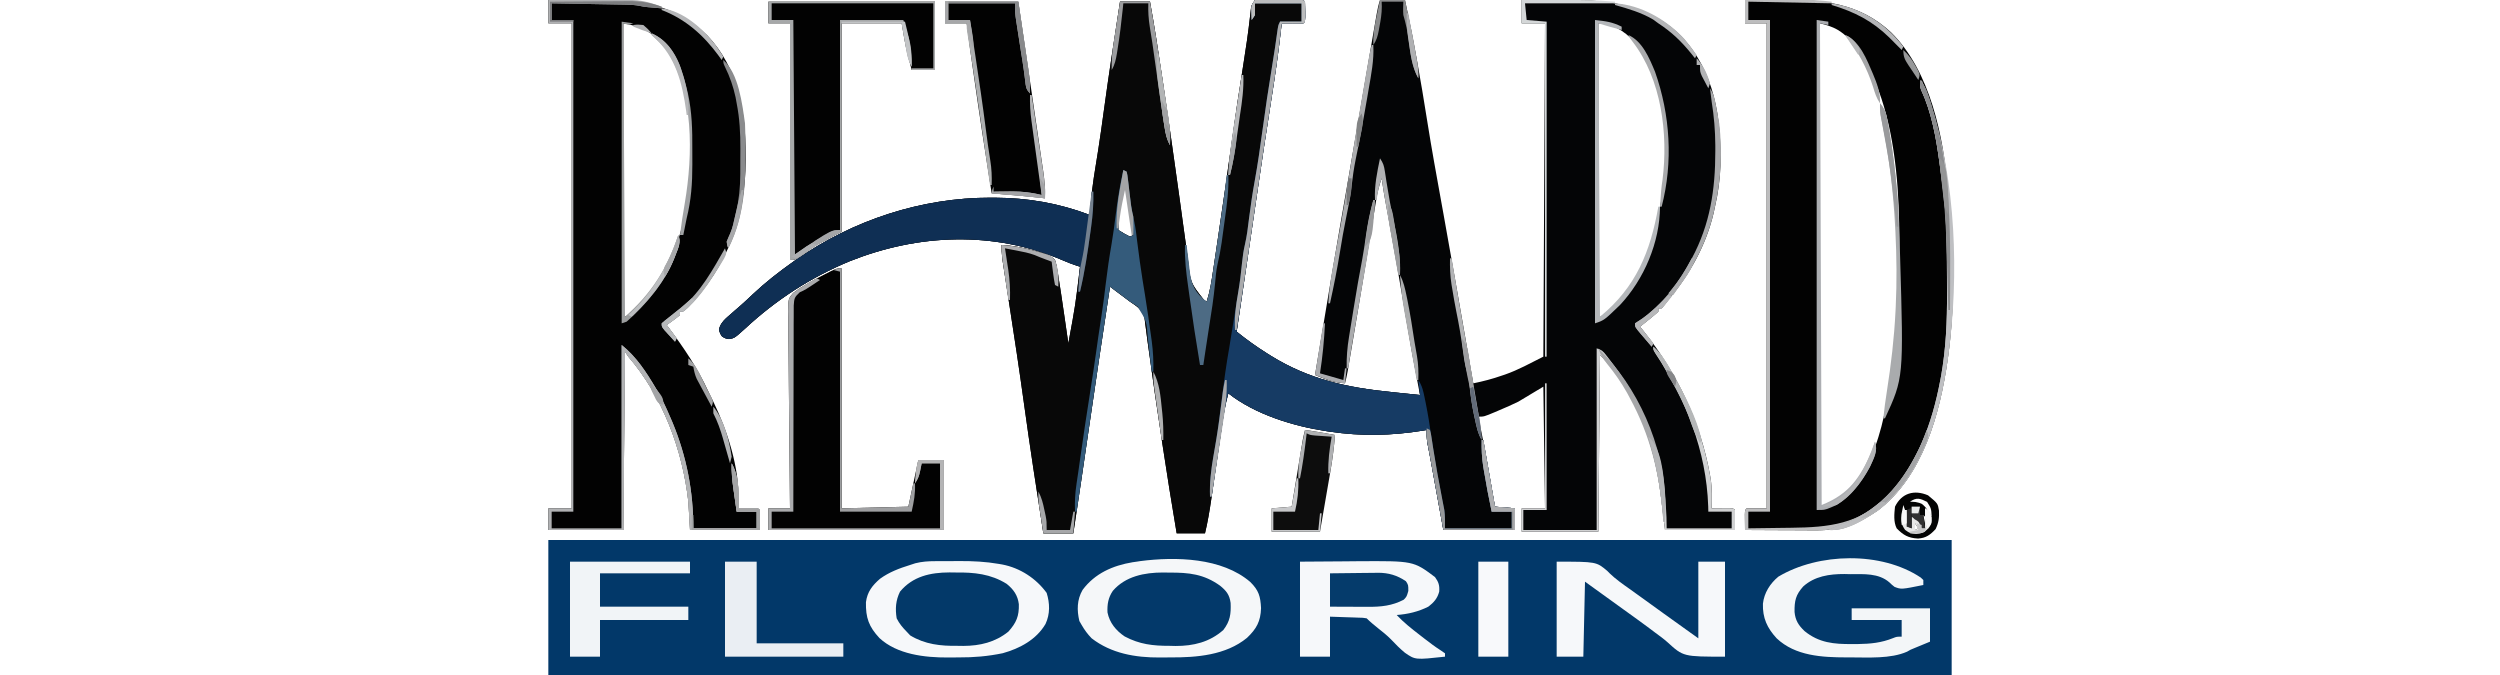
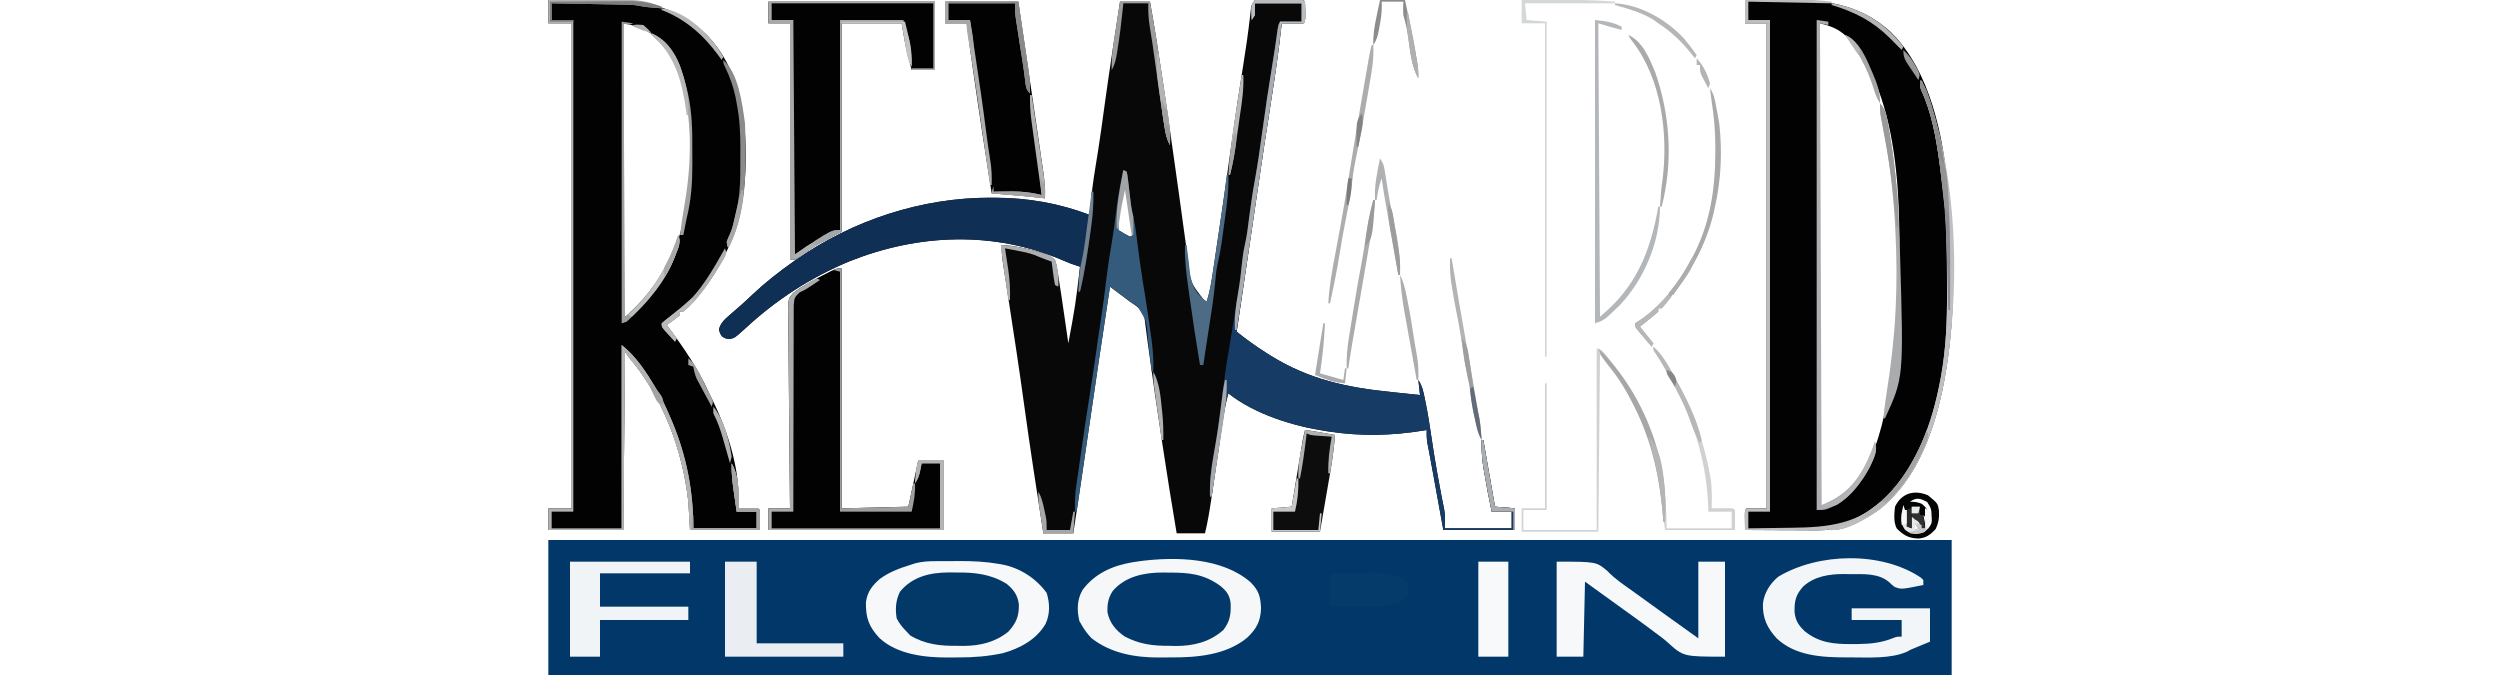
<svg xmlns="http://www.w3.org/2000/svg" width="1500" height="405">
  <path d="M0 0 C277.86 0 555.72 0 842 0 C842 26.73 842 53.46 842 81 C564.14 81 286.28 81 0 81 C0 54.27 0 27.54 0 0 Z " fill="#023869" transform="translate(329,324)" />
-   <path d="M0 0 C2.873 -0.356 2.873 -0.356 6.504 -0.328 C7.801 -0.323 9.099 -0.318 10.436 -0.312 C11.112 -0.302 11.789 -0.292 12.486 -0.281 C14.558 -0.25 16.629 -0.24 18.701 -0.234 C28.846 -0.154 28.846 -0.154 30 1 C30.099 2.998 30.13 5 30.125 7 C30.128 8.093 30.13 9.186 30.133 10.312 C30 13 30 13 29 14 C26.814 14.073 24.625 14.084 22.438 14.062 C20.641 14.049 20.641 14.049 18.809 14.035 C17.882 14.024 16.955 14.012 16 14 C15.865 15.283 15.729 16.565 15.59 17.887 C14.074 31.593 12.092 45.195 9.938 58.812 C6.827 78.481 3.884 98.172 1 117.875 C0.785 119.34 0.571 120.806 0.356 122.271 C-0.07 125.181 -0.496 128.091 -0.922 131.001 C-1.027 131.715 -1.131 132.429 -1.239 133.165 C-1.449 134.599 -1.659 136.034 -1.869 137.468 C-3.932 151.565 -6.022 165.659 -8.125 179.75 C-8.351 181.262 -8.351 181.262 -8.581 182.804 C-9.386 188.203 -10.193 193.601 -11 199 C-5.144 203.698 0.825 208.016 7.188 212 C8.014 212.518 8.841 213.035 9.692 213.569 C32.441 227.64 55.295 232.528 81.5 235.188 C83.21 235.366 84.919 235.545 86.629 235.725 C90.752 236.157 94.876 236.581 99 237 C98.871 236.345 98.742 235.691 98.609 235.016 C95.6 219.676 92.8 204.316 90.232 188.896 C86.821 168.421 83.242 147.981 79.475 127.569 C79.315 126.701 79.156 125.833 78.991 124.938 C78.696 123.341 78.401 121.745 78.103 120.148 C77.296 115.776 76.599 111.406 76 107 C74.5 111.197 73.505 115.244 72.782 119.64 C72.676 120.278 72.57 120.916 72.461 121.573 C72.111 123.68 71.768 125.787 71.426 127.895 C71.179 129.39 70.932 130.886 70.684 132.381 C70.159 135.551 69.638 138.72 69.119 141.891 C68.312 146.817 67.499 151.742 66.684 156.667 C66.413 158.306 66.142 159.945 65.871 161.584 C65.737 162.391 65.604 163.199 65.466 164.031 C65.063 166.469 64.661 168.908 64.258 171.346 C62.286 183.297 60.289 195.244 58.251 207.184 C57.96 208.884 57.671 210.584 57.382 212.285 C56.992 214.581 56.6 216.876 56.207 219.172 C55.995 220.41 55.784 221.649 55.566 222.925 C55.125 225.319 54.634 227.652 54 230 C49.137 229.64 45.229 228.826 40.711 226.953 C39.825 226.589 38.938 226.224 38.025 225.849 C37.357 225.569 36.688 225.289 36 225 C42.522 185.603 49.113 146.215 56.041 106.887 C58.411 93.433 60.716 79.969 63 66.5 C65.467 51.965 67.945 37.432 70.475 22.908 C70.781 21.149 71.086 19.39 71.391 17.631 C71.809 15.217 72.23 12.804 72.652 10.391 C72.836 9.325 72.836 9.325 73.024 8.239 C73.524 5.397 74.086 2.743 75 0 C79.95 0 84.9 0 90 0 C95.232 24.029 99.478 48.213 103.312 72.5 C105.954 89.195 108.993 105.815 112.007 122.446 C112.203 123.529 112.399 124.611 112.602 125.727 C112.898 127.363 112.898 127.363 113.201 129.033 C115.377 141.057 117.505 153.09 119.625 165.125 C119.903 166.704 119.903 166.704 120.187 168.315 C123.809 188.873 127.41 209.436 131 230 C136.831 228.806 142.448 227.35 148.062 225.375 C148.699 225.165 149.335 224.955 149.99 224.738 C158.115 221.898 165.144 217.928 173 214 C173.33 148 173.66 82 174 14 C169.38 14 164.76 14 160 14 C160 9.38 160 4.76 160 0 C165.564 -0.025 171.129 -0.043 176.693 -0.055 C178.579 -0.06 180.465 -0.067 182.351 -0.075 C209.671 -0.199 234.851 1.299 255.531 21.469 C275.933 42.853 279.817 70.848 279.289 99.262 C279.008 107.715 277.897 115.77 276 124 C275.733 125.252 275.466 126.503 275.191 127.793 C270.559 147.33 260.833 164.686 248 180 C247.304 180.918 246.608 181.836 245.891 182.781 C245.267 183.513 244.643 184.246 244 185 C243.34 185 242.68 185 242 185 C242 185.66 242 186.32 242 187 C240.219 188.602 238.375 190.134 236.5 191.625 C235.479 192.442 234.458 193.26 233.406 194.102 C232.612 194.728 231.818 195.355 231 196 C231.799 196.984 232.598 197.967 233.422 198.98 C253.442 224.094 267.346 253.31 273 285 C273.131 285.731 273.263 286.462 273.398 287.215 C274.289 293.102 274.089 299.064 274 305 C275.39 304.983 275.39 304.983 276.809 304.965 C278.605 304.951 278.605 304.951 280.438 304.938 C281.632 304.926 282.827 304.914 284.059 304.902 C287 305 287 305 288 306 C288 309.96 288 313.92 288 318 C274.14 318 260.28 318 246 318 C244 302 244 302 243.359 296.582 C239.689 266.941 228.656 234.656 207 213 C206.67 247.98 206.34 282.96 206 319 C190.82 319 175.64 319 160 319 C160 314.38 160 309.76 160 305 C164.62 305 169.24 305 174 305 C173.67 280.91 173.34 256.82 173 232 C168.05 234.97 163.1 237.94 158 241 C154.247 242.795 150.584 244.489 146.75 246.062 C145.841 246.451 144.932 246.84 143.996 247.24 C137.425 250 137.425 250 134 250 C134.219 251.049 134.438 252.099 134.664 253.18 C138.135 270.055 141.05 287.028 144 304 C147.96 304.33 151.92 304.66 156 305 C156 309.29 156 313.58 156 318 C141.81 318 127.62 318 113 318 C105.961 279.288 105.961 279.288 105.489 276.672 C105.147 274.8 104.794 272.931 104.434 271.063 C104.251 270.1 104.067 269.136 103.878 268.144 C103.71 267.277 103.542 266.411 103.369 265.518 C102.996 262.974 102.935 260.567 103 258 C102.201 258.133 101.402 258.266 100.578 258.402 C81.823 261.418 63.759 261.801 45 259 C44.335 258.903 43.67 258.807 42.985 258.708 C23.03 255.712 -0.041 248.616 -16 236 C-17.933 242.902 -18.977 249.896 -20.002 256.979 C-20.319 259.163 -20.64 261.346 -20.962 263.529 C-21.646 268.164 -22.323 272.801 -23 277.438 C-23.785 282.813 -24.573 288.187 -25.366 293.561 C-25.68 295.697 -25.99 297.834 -26.3 299.97 C-27.288 306.717 -28.401 313.369 -30 320 C-35.61 320 -41.22 320 -47 320 C-49.978 302.441 -52.76 284.857 -55.438 267.25 C-55.633 265.967 -55.829 264.683 -56.031 263.361 C-58.836 244.949 -61.534 226.527 -64.027 208.07 C-64.191 206.886 -64.355 205.702 -64.524 204.482 C-64.85 202.095 -65.159 199.706 -65.452 197.314 C-65.606 196.151 -65.76 194.988 -65.918 193.789 C-66.046 192.762 -66.174 191.736 -66.305 190.678 C-67.578 185.77 -70.959 183.729 -75 181 C-77.101 179.439 -79.198 177.872 -81.289 176.297 C-81.841 175.882 -82.392 175.468 -82.96 175.041 C-84.307 174.028 -85.654 173.014 -87 172 C-91.298 200.242 -95.532 228.491 -99.625 256.763 C-102.678 277.853 -105.812 298.93 -109 320 C-114.94 320 -120.88 320 -127 320 C-131.016 294.358 -134.962 268.713 -138.5 243 C-141.393 221.976 -144.557 201 -147.826 180.03 C-150.19 164.86 -150.19 164.86 -151.23 157.828 C-151.383 156.801 -151.535 155.774 -151.692 154.716 C-151.987 152.116 -152.059 149.614 -152 147 C-145.274 147.325 -139.097 148.609 -132.625 150.375 C-131.84 150.584 -131.055 150.793 -130.247 151.009 C-129.497 151.22 -128.748 151.431 -127.977 151.648 C-127.307 151.836 -126.638 152.023 -125.948 152.216 C-123.459 153.218 -121.911 154.083 -120 156 C-119.048 159.16 -119.048 159.16 -118.418 163.062 C-118.3 163.766 -118.183 164.469 -118.062 165.193 C-117.689 167.46 -117.342 169.729 -117 172 C-116.767 173.499 -116.533 174.997 -116.299 176.496 C-115.609 180.993 -114.958 185.496 -114.312 190 C-114.086 191.565 -113.858 193.13 -113.631 194.695 C-113.084 198.463 -112.541 202.231 -112 206 C-107.763 183.103 -107.763 183.103 -105 160 C-105.804 159.749 -106.609 159.497 -107.438 159.238 C-110.091 158.316 -112.614 157.338 -115.188 156.23 C-156.676 138.487 -201.646 140.144 -243.426 156.817 C-266.686 166.516 -287.342 179.898 -305.816 197.027 C-312.298 202.883 -312.298 202.883 -315.625 203.438 C-318 203 -318 203 -319.812 201.812 C-321 200 -321 200 -321.625 197.75 C-320.608 193.274 -317.357 190.965 -314 188 C-313.41 187.478 -312.819 186.956 -312.211 186.418 C-310.925 185.293 -309.633 184.175 -308.336 183.062 C-306.045 181.039 -303.83 178.946 -301.616 176.84 C-293.896 169.543 -285.673 163.125 -277 157 C-276.438 156.602 -275.875 156.204 -275.296 155.794 C-241.307 132.105 -200.011 118.508 -158.562 118.625 C-157.828 118.626 -157.093 118.626 -156.336 118.627 C-136.291 118.694 -117.772 121.889 -99 129 C-98.931 127.739 -98.931 127.739 -98.86 126.452 C-98.313 117.645 -97.195 109.081 -95.75 100.375 C-95.289 97.532 -94.835 94.688 -94.383 91.844 C-94.267 91.115 -94.151 90.386 -94.031 89.635 C-92.782 81.731 -91.701 73.805 -90.625 65.875 C-87.678 44.211 -84.329 22.608 -81 1 C-75.06 1 -69.12 1 -63 1 C-60.271 15.934 -57.99 30.923 -55.75 45.938 C-55.551 47.263 -55.353 48.589 -55.154 49.915 C-52.611 66.89 -50.148 83.875 -47.799 100.879 C-46.962 106.918 -46.108 112.954 -45.257 118.99 C-44.535 124.121 -43.83 129.255 -43.15 134.392 C-42.455 139.646 -41.728 144.894 -40.979 150.141 C-40.705 152.102 -40.443 154.066 -40.194 156.031 C-38.79 169.574 -38.79 169.574 -30.625 179.949 C-30.089 180.296 -29.552 180.643 -29 181 C-26.995 174.742 -26.037 168.441 -25.082 161.949 C-24.904 160.763 -24.726 159.577 -24.543 158.355 C-24.061 155.136 -23.584 151.916 -23.109 148.696 C-22.811 146.678 -22.511 144.66 -22.21 142.642 C-19.325 123.288 -16.559 103.919 -13.886 84.534 C-11.771 69.21 -9.469 53.927 -6.996 38.657 C-5.431 28.963 -4.026 19.265 -2.937 9.503 C-2.839 8.673 -2.741 7.843 -2.641 6.988 C-2.564 6.282 -2.487 5.576 -2.407 4.849 C-2 3 -2 3 0 0 Z M206 14 C206 72.41 206 130.82 206 191 C227.793 176.471 236.739 154.502 241.898 129.602 C242.269 127.735 242.636 125.868 243 124 C243.167 123.163 243.333 122.326 243.505 121.464 C249.092 92.556 248.203 56.701 232.113 30.984 C226.046 22.34 220.306 17.044 210 14 C208.68 14 207.36 14 206 14 Z M-79 109 C-79.506 112.707 -80.004 116.416 -80.5 120.125 C-80.643 121.172 -80.786 122.218 -80.934 123.297 C-81.589 128.227 -82.207 133.013 -82 138 C-78.577 140.152 -78.577 140.152 -75 142 C-74.01 141.505 -74.01 141.505 -73 141 C-74.65 130.44 -76.3 119.88 -78 109 C-78.33 109 -78.66 109 -79 109 Z " fill="#040506" transform="translate(753,0)" />
  <path d="M0 0 C2.873 -0.356 2.873 -0.356 6.504 -0.328 C7.801 -0.323 9.099 -0.318 10.436 -0.312 C11.112 -0.302 11.789 -0.292 12.486 -0.281 C14.558 -0.25 16.629 -0.24 18.701 -0.234 C28.846 -0.154 28.846 -0.154 30 1 C30.099 2.998 30.13 5 30.125 7 C30.128 8.093 30.13 9.186 30.133 10.312 C30 13 30 13 29 14 C26.814 14.073 24.625 14.084 22.438 14.062 C20.641 14.049 20.641 14.049 18.809 14.035 C17.882 14.024 16.955 14.012 16 14 C15.865 15.283 15.729 16.565 15.59 17.887 C14.074 31.593 12.092 45.195 9.938 58.812 C6.827 78.481 3.884 98.172 1 117.875 C0.785 119.34 0.571 120.806 0.356 122.271 C-0.07 125.181 -0.496 128.091 -0.922 131.001 C-1.027 131.715 -1.131 132.429 -1.239 133.165 C-1.449 134.599 -1.659 136.034 -1.869 137.468 C-3.932 151.565 -6.022 165.659 -8.125 179.75 C-8.351 181.262 -8.351 181.262 -8.581 182.804 C-9.386 188.203 -10.193 193.601 -11 199 C-5.144 203.698 0.825 208.016 7.188 212 C8.014 212.518 8.841 213.035 9.692 213.569 C32.441 227.64 55.295 232.528 81.5 235.188 C83.21 235.366 84.919 235.545 86.629 235.725 C90.752 236.157 94.876 236.581 99 237 C98.67 234.03 98.34 231.06 98 228 C100.436 231.654 101.083 235.207 101.938 239.438 C102.112 240.282 102.286 241.126 102.465 241.995 C103.815 248.71 104.883 255.447 105.855 262.225 C106.795 268.754 107.865 275.253 109 281.75 C109.169 282.717 109.337 283.684 109.511 284.681 C110.277 289.039 111.066 293.389 111.922 297.73 C112.062 298.448 112.203 299.166 112.348 299.905 C112.719 301.781 113.101 303.654 113.484 305.527 C114 309 114 309 114 317 C127.2 317 140.4 317 154 317 C154 313.7 154 310.4 154 307 C150.04 307 146.08 307 142 307 C140.259 298.737 138.677 290.458 137.312 282.125 C137.181 281.354 137.05 280.582 136.915 279.788 C136.065 274.467 135.888 269.388 136 264 C136.33 264 136.66 264 137 264 C139.31 277.2 141.62 290.4 144 304 C147.96 304.33 151.92 304.66 156 305 C156 309.29 156 313.58 156 318 C141.81 318 127.62 318 113 318 C105.961 279.288 105.961 279.288 105.489 276.672 C105.147 274.8 104.794 272.931 104.434 271.063 C104.251 270.1 104.067 269.136 103.878 268.144 C103.71 267.277 103.542 266.411 103.369 265.518 C102.996 262.974 102.935 260.567 103 258 C102.201 258.133 101.402 258.266 100.578 258.402 C81.823 261.418 63.759 261.801 45 259 C44.335 258.903 43.67 258.807 42.985 258.708 C23.03 255.712 -0.041 248.616 -16 236 C-17.933 242.902 -18.977 249.896 -20.002 256.979 C-20.319 259.163 -20.64 261.346 -20.962 263.529 C-21.646 268.164 -22.323 272.801 -23 277.438 C-23.785 282.813 -24.573 288.187 -25.366 293.561 C-25.68 295.697 -25.99 297.834 -26.3 299.97 C-27.288 306.717 -28.401 313.369 -30 320 C-35.61 320 -41.22 320 -47 320 C-49.978 302.441 -52.76 284.857 -55.438 267.25 C-55.633 265.967 -55.829 264.683 -56.031 263.361 C-58.836 244.949 -61.534 226.527 -64.027 208.07 C-64.191 206.886 -64.355 205.702 -64.524 204.482 C-64.85 202.095 -65.159 199.706 -65.452 197.314 C-65.606 196.151 -65.76 194.988 -65.918 193.789 C-66.046 192.762 -66.174 191.736 -66.305 190.678 C-67.578 185.77 -70.959 183.729 -75 181 C-77.101 179.439 -79.198 177.872 -81.289 176.297 C-81.841 175.882 -82.392 175.468 -82.96 175.041 C-84.307 174.028 -85.654 173.014 -87 172 C-91.298 200.242 -95.532 228.491 -99.625 256.763 C-102.678 277.853 -105.812 298.93 -109 320 C-114.94 320 -120.88 320 -127 320 C-131.016 294.358 -134.962 268.713 -138.5 243 C-141.393 221.976 -144.557 201 -147.826 180.03 C-150.19 164.86 -150.19 164.86 -151.23 157.828 C-151.383 156.801 -151.535 155.774 -151.692 154.716 C-151.987 152.116 -152.059 149.614 -152 147 C-145.274 147.325 -139.097 148.609 -132.625 150.375 C-131.84 150.584 -131.055 150.793 -130.247 151.009 C-129.497 151.22 -128.748 151.431 -127.977 151.648 C-127.307 151.836 -126.638 152.023 -125.948 152.216 C-123.459 153.218 -121.911 154.083 -120 156 C-119.048 159.16 -119.048 159.16 -118.418 163.062 C-118.3 163.766 -118.183 164.469 -118.062 165.193 C-117.689 167.46 -117.342 169.729 -117 172 C-116.767 173.499 -116.533 174.997 -116.299 176.496 C-115.609 180.993 -114.958 185.496 -114.312 190 C-114.086 191.565 -113.858 193.13 -113.631 194.695 C-113.084 198.463 -112.541 202.231 -112 206 C-107.763 183.103 -107.763 183.103 -105 160 C-105.804 159.749 -106.609 159.497 -107.438 159.238 C-110.091 158.316 -112.614 157.338 -115.188 156.23 C-156.676 138.487 -201.646 140.144 -243.426 156.817 C-266.686 166.516 -287.342 179.898 -305.816 197.027 C-312.298 202.883 -312.298 202.883 -315.625 203.438 C-318 203 -318 203 -319.812 201.812 C-321 200 -321 200 -321.625 197.75 C-320.608 193.274 -317.357 190.965 -314 188 C-313.41 187.478 -312.819 186.956 -312.211 186.418 C-310.925 185.293 -309.633 184.175 -308.336 183.062 C-306.045 181.039 -303.83 178.946 -301.616 176.84 C-293.896 169.543 -285.673 163.125 -277 157 C-276.438 156.602 -275.875 156.204 -275.296 155.794 C-241.307 132.105 -200.011 118.508 -158.562 118.625 C-157.828 118.626 -157.093 118.626 -156.336 118.627 C-136.291 118.694 -117.772 121.889 -99 129 C-98.931 127.739 -98.931 127.739 -98.86 126.452 C-98.313 117.645 -97.195 109.081 -95.75 100.375 C-95.289 97.532 -94.835 94.688 -94.383 91.844 C-94.267 91.115 -94.151 90.386 -94.031 89.635 C-92.782 81.731 -91.701 73.805 -90.625 65.875 C-87.678 44.211 -84.329 22.608 -81 1 C-75.06 1 -69.12 1 -63 1 C-60.271 15.934 -57.99 30.923 -55.75 45.938 C-55.551 47.263 -55.353 48.589 -55.154 49.915 C-52.611 66.89 -50.148 83.875 -47.799 100.879 C-46.962 106.918 -46.108 112.954 -45.257 118.99 C-44.535 124.121 -43.83 129.255 -43.15 134.392 C-42.455 139.646 -41.728 144.894 -40.979 150.141 C-40.705 152.102 -40.443 154.066 -40.194 156.031 C-38.79 169.574 -38.79 169.574 -30.625 179.949 C-30.089 180.296 -29.552 180.643 -29 181 C-26.995 174.742 -26.037 168.441 -25.082 161.949 C-24.904 160.763 -24.726 159.577 -24.543 158.355 C-24.061 155.136 -23.584 151.916 -23.109 148.696 C-22.811 146.678 -22.511 144.66 -22.21 142.642 C-19.325 123.288 -16.559 103.919 -13.886 84.534 C-11.771 69.21 -9.469 53.927 -6.996 38.657 C-5.431 28.963 -4.026 19.265 -2.937 9.503 C-2.839 8.673 -2.741 7.843 -2.641 6.988 C-2.564 6.282 -2.487 5.576 -2.407 4.849 C-2 3 -2 3 0 0 Z M-79 109 C-79.506 112.707 -80.004 116.416 -80.5 120.125 C-80.643 121.172 -80.786 122.218 -80.934 123.297 C-81.589 128.227 -82.207 133.013 -82 138 C-78.577 140.152 -78.577 140.152 -75 142 C-74.01 141.505 -74.01 141.505 -73 141 C-74.65 130.44 -76.3 119.88 -78 109 C-78.33 109 -78.66 109 -79 109 Z " fill="#080808" transform="translate(753,0)" />
  <path d="M0 0 C6.74 -0.05 13.481 -0.086 20.221 -0.11 C22.509 -0.12 24.796 -0.133 27.084 -0.151 C53.291 -0.345 75.68 1.975 95.312 21.188 C114.131 40.881 118.45 67.152 118.438 93.312 C118.438 94.199 118.438 95.085 118.439 95.998 C118.349 130.26 107.555 159.712 83.625 184.625 C81 187 81 187 79 187 C79 187.66 79 188.32 79 189 C76.469 191.181 73.712 193.051 71 195 C71.365 195.479 71.73 195.958 72.106 196.451 C81.312 208.617 89.67 221.107 96.06 234.986 C97.012 237.026 98.012 239.037 99.02 241.051 C107.482 258.431 114.638 280.739 114.125 300.25 C114.107 301.163 114.089 302.075 114.07 303.016 C114.047 303.67 114.024 304.325 114 305 C114.855 304.988 115.709 304.977 116.59 304.965 C118.247 304.951 118.247 304.951 119.938 304.938 C121.04 304.926 122.142 304.914 123.277 304.902 C126 305 126 305 127 306 C127 309.96 127 313.92 127 318 C113.14 318 99.28 318 85 318 C84.67 312.39 84.34 306.78 84 301 C80.507 269.74 68.631 237.992 48 214 C47.34 213.01 46.68 212.02 46 211 C45.67 246.31 45.34 281.62 45 318 C30.15 318 15.3 318 0 318 C0 313.71 0 309.42 0 305 C4.62 305 9.24 305 14 305 C14 208.97 14 112.94 14 14 C9.38 14 4.76 14 0 14 C0 9.38 0 4.76 0 0 Z M45 14 C45 72.74 45 131.48 45 192 C45.495 191.01 45.495 191.01 46 190 C46.594 189.707 47.189 189.415 47.801 189.113 C62.788 181.526 72.576 159.376 77.75 144.5 C79.982 137.41 81.712 130.319 83 123 C83.206 121.839 83.412 120.677 83.625 119.48 C87.873 91.308 87.814 54.812 72 30 C64.704 20.7 56.597 15.933 45 14 Z " fill="#020202" transform="translate(329,0)" />
  <path d="M0 0 C5.743 -0.05 11.487 -0.086 17.23 -0.11 C19.178 -0.12 21.127 -0.133 23.075 -0.151 C47.252 -0.362 69.098 2.16 87.63 19.4 C111.324 42.774 119.012 81.822 121.79 113.606 C121.939 115.311 122.1 117.015 122.269 118.718 C125.283 149.589 126.209 182.225 122 213 C121.807 214.415 121.807 214.415 121.609 215.858 C116.982 248.136 106.861 285.747 79.562 306.438 C67.277 314.751 56.972 318.325 42.285 318.195 C41.074 318.192 39.863 318.19 38.616 318.187 C34.765 318.176 30.914 318.15 27.062 318.125 C24.445 318.115 21.827 318.106 19.209 318.098 C12.806 318.076 6.403 318.042 0 318 C-0.027 316.021 -0.046 314.042 -0.062 312.062 C-0.074 310.96 -0.086 309.858 -0.098 308.723 C0 306 0 306 1 305 C4.96 305 8.92 305 13 305 C13 208.97 13 112.94 13 14 C8.71 14 4.42 14 0 14 C0 9.38 0 4.76 0 0 Z M45 14 C45 109.7 45 205.4 45 304 C57.693 300.192 64.555 294.408 71 283 C71.735 281.747 71.735 281.747 72.484 280.469 C80.899 265.028 84.227 247.194 87 230 C87.14 229.158 87.281 228.316 87.425 227.448 C89.591 214.129 90.485 200.773 91.188 187.312 C91.23 186.494 91.273 185.675 91.317 184.831 C93.783 136.637 95.999 63.507 63.438 24.375 C57.507 18.203 53.576 16.144 45 14 Z " fill="#020202" transform="translate(1047,0)" />
  <path d="M0 0 C0 47.52 0 95.04 0 144 C13.2 143.67 26.4 143.34 40 143 C41.98 133.76 43.96 124.52 46 115 C50.95 115 55.9 115 61 115 C61 128.86 61 142.72 61 157 C26.35 157 -8.3 157 -44 157 C-44 152.71 -44 148.42 -44 144 C-39.71 144 -35.42 144 -31 144 C-31.02 142.424 -31.04 140.849 -31.061 139.226 C-31.243 124.379 -31.378 109.534 -31.466 94.686 C-31.513 87.053 -31.576 79.421 -31.679 71.788 C-31.769 65.134 -31.827 58.481 -31.847 51.826 C-31.859 48.303 -31.886 44.782 -31.952 41.26 C-32.024 37.324 -32.026 33.39 -32.022 29.453 C-32.07 27.709 -32.07 27.709 -32.12 25.931 C-32.031 18.202 -32.031 18.202 -29.086 14.769 C-26.798 12.95 -24.538 11.444 -22 10 C-21.207 9.532 -20.414 9.065 -19.596 8.583 C-17.47 7.361 -15.312 6.234 -13.125 5.125 C-12.38 4.736 -11.635 4.346 -10.867 3.945 C-3.251 0 -3.251 0 0 0 Z " fill="#020202" transform="translate(505,161)" />
  <path d="M0 0 C33 0 66 0 100 0 C100 13.53 100 27.06 100 41 C95.38 41 90.76 41 86 41 C85.369 38.585 84.745 36.168 84.125 33.75 C83.951 33.087 83.777 32.425 83.598 31.742 C82.006 25.492 81.073 19.44 80 13 C68.12 13 56.24 13 44 13 C44 54.25 44 95.5 44 138 C39.05 140.64 34.1 143.28 29 146 C26.543 147.607 24.112 149.256 21.75 151 C16.318 155 16.318 155 13 155 C13 108.14 13 61.28 13 13 C8.71 13 4.42 13 0 13 C0 8.71 0 4.42 0 0 Z " fill="#020202" transform="translate(461,1)" />
  <path d="M0 0 C0.33 0 0.66 0 1 0 C1.182 7.122 0.67 13.95 -0.312 21 C-0.447 21.995 -0.582 22.991 -0.72 24.016 C-2.38 36.077 -4.148 48.155 -7 60 C-7.33 60 -7.66 60 -8 60 C-7.67 55.05 -7.34 50.1 -7 45 C-9.97 44.01 -9.97 44.01 -13 43 C-14.404 42.429 -15.8 41.84 -17.188 41.23 C-58.676 23.487 -103.646 25.144 -145.426 41.817 C-168.686 51.516 -189.342 64.898 -207.816 82.027 C-214.298 87.883 -214.298 87.883 -217.625 88.438 C-220 88 -220 88 -221.812 86.812 C-223 85 -223 85 -223.625 82.75 C-222.608 78.274 -219.357 75.965 -216 73 C-215.41 72.478 -214.819 71.956 -214.211 71.418 C-212.925 70.293 -211.633 69.175 -210.336 68.062 C-208.045 66.039 -205.83 63.946 -203.616 61.84 C-195.896 54.543 -187.673 48.125 -179 42 C-178.438 41.602 -177.875 41.204 -177.296 40.794 C-143.307 17.105 -102.011 3.508 -60.562 3.625 C-59.828 3.626 -59.093 3.626 -58.336 3.627 C-38.291 3.694 -19.772 6.889 -1 14 C-0.67 9.38 -0.34 4.76 0 0 Z " fill="#0F2F54" transform="translate(655,115)" />
  <path d="M0 0 C2.873 -0.356 2.873 -0.356 6.504 -0.328 C7.801 -0.323 9.099 -0.318 10.436 -0.312 C11.112 -0.302 11.789 -0.292 12.486 -0.281 C14.558 -0.25 16.629 -0.24 18.701 -0.234 C28.846 -0.154 28.846 -0.154 30 1 C30.099 2.998 30.13 5 30.125 7 C30.129 8.64 30.129 8.64 30.133 10.312 C30 13 30 13 29 14 C26.814 14.073 24.625 14.084 22.438 14.062 C20.641 14.049 20.641 14.049 18.809 14.035 C17.882 14.024 16.955 14.012 16 14 C15.865 15.283 15.729 16.565 15.59 17.887 C14.074 31.593 12.092 45.195 9.938 58.812 C6.827 78.481 3.884 98.172 1 117.875 C0.785 119.34 0.571 120.806 0.356 122.271 C-0.07 125.181 -0.496 128.091 -0.922 131.001 C-1.027 131.715 -1.131 132.429 -1.239 133.165 C-1.449 134.599 -1.659 136.034 -1.869 137.468 C-3.932 151.565 -6.022 165.659 -8.125 179.75 C-8.275 180.758 -8.426 181.765 -8.581 182.804 C-9.386 188.203 -10.193 193.601 -11 199 C-5.144 203.698 0.825 208.016 7.188 212 C8.014 212.518 8.841 213.035 9.692 213.569 C32.441 227.64 55.295 232.528 81.5 235.188 C83.21 235.366 84.919 235.545 86.629 235.725 C90.752 236.157 94.876 236.581 99 237 C98.505 232.545 98.505 232.545 98 228 C100.436 231.654 101.083 235.207 101.938 239.438 C102.112 240.282 102.286 241.126 102.465 241.995 C103.815 248.71 104.883 255.447 105.855 262.225 C106.795 268.754 107.865 275.253 109 281.75 C109.169 282.717 109.337 283.684 109.511 284.681 C110.277 289.039 111.066 293.389 111.922 297.73 C112.062 298.448 112.203 299.166 112.348 299.905 C112.719 301.781 113.101 303.654 113.484 305.527 C114 309 114 309 114 317 C127.2 317 140.4 317 154 317 C154 313.7 154 310.4 154 307 C150.04 307 146.08 307 142 307 C140.259 298.737 138.677 290.458 137.312 282.125 C137.181 281.354 137.05 280.582 136.915 279.788 C136.065 274.467 135.888 269.388 136 264 C136.33 264 136.66 264 137 264 C139.31 277.2 141.62 290.4 144 304 C147.96 304.33 151.92 304.66 156 305 C156 309.29 156 313.58 156 318 C141.81 318 127.62 318 113 318 C105.961 279.288 105.961 279.288 105.489 276.672 C105.147 274.8 104.794 272.931 104.434 271.063 C104.251 270.1 104.067 269.136 103.878 268.144 C103.71 267.277 103.542 266.411 103.369 265.518 C102.996 262.974 102.935 260.567 103 258 C102.201 258.133 101.402 258.266 100.578 258.402 C81.823 261.418 63.759 261.801 45 259 C44.335 258.903 43.67 258.807 42.985 258.708 C23.03 255.712 -0.041 248.616 -16 236 C-17.86 242.802 -18.938 249.62 -19.945 256.594 C-20.12 257.781 -20.295 258.968 -20.475 260.192 C-21.029 263.96 -21.577 267.73 -22.125 271.5 C-22.501 274.065 -22.877 276.63 -23.254 279.195 C-24.173 285.463 -25.089 291.731 -26 298 C-26.33 298 -26.66 298 -27 298 C-27.343 288.492 -26.005 279.635 -24.34 270.297 C-22.577 260.233 -21.233 250.14 -20 240 C-18.698 229.308 -17.244 218.678 -15.359 208.072 C-14.692 204.222 -14.101 200.36 -13.5 196.5 C-12.769 191.806 -12.028 187.115 -11.215 182.434 C-9.765 174.065 -8.53 165.734 -7.734 157.275 C-7.376 153.656 -6.857 150.18 -6.027 146.637 C-4.85 141.588 -4.237 136.519 -3.625 131.375 C-2.663 123.642 -1.525 115.978 -0.125 108.312 C1.671 98.408 3.086 88.472 4.438 78.5 C6.208 65.441 8.147 52.425 10.301 39.424 C11.494 32.215 12.58 25.004 13.546 17.761 C14 15 14 15 15 13 C19.29 13 23.58 13 28 13 C28 9.37 28 5.74 28 2 C18.76 2 9.52 2 0 2 C0 4.31 0 6.62 0 9 C-0.99 10.485 -0.99 10.485 -2 12 C-2.054 10.563 -2.093 9.125 -2.125 7.688 C-2.148 6.887 -2.171 6.086 -2.195 5.262 C-2 3 -2 3 0 0 Z " fill="#163B64" transform="translate(753,0)" />
  <path d="M0 0 C14.52 0 29.04 0 44 0 C46.092 14.203 48.18 28.407 50.258 42.612 C51.224 49.208 52.192 55.804 53.164 62.399 C54.103 68.766 55.036 75.133 55.965 81.501 C56.32 83.928 56.678 86.356 57.037 88.783 C57.54 92.186 58.037 95.59 58.531 98.994 C58.681 99.994 58.83 100.994 58.985 102.024 C59.759 107.414 60.151 112.554 60 118 C58.764 117.857 57.528 117.714 56.254 117.566 C50.49 116.926 44.716 116.43 38.938 115.938 C37.881 115.847 36.825 115.756 35.736 115.662 C33.158 115.44 30.579 115.22 28 115 C24.21 91.086 20.537 67.159 17.125 43.188 C16.974 42.129 16.824 41.071 16.668 39.981 C16.238 36.96 15.81 33.939 15.383 30.918 C15.257 30.03 15.131 29.142 15.002 28.228 C14.288 23.157 13.622 18.083 13 13 C8.71 13 4.42 13 0 13 C0 8.71 0 4.42 0 0 Z " fill="#020202" transform="translate(567,1)" />
-   <path d="M0 0 C8.766 -0.062 17.531 -0.124 26.562 -0.188 C29.297 -0.215 32.032 -0.242 34.85 -0.27 C68.048 -0.464 68.048 -0.464 81 9.25 C83.159 12.219 83.81 14.254 83.531 17.945 C82.484 21.996 80.3 24.504 77 27 C70.919 30.055 64.749 31.491 58 32 C62.271 36.529 67.011 40.27 71.938 44.062 C72.723 44.674 73.509 45.286 74.318 45.916 C77.666 48.507 80.99 51.04 84.566 53.309 C85.369 53.867 86.173 54.425 87 55 C87 55.66 87 56.32 87 57 C69.157 58.939 69.157 58.939 62.941 54.645 C59.938 52.171 57.232 49.423 54.564 46.595 C52.134 44.116 49.47 42.032 46.75 39.875 C44.396 37.974 42.139 36.139 40 34 C37.675 33.629 37.675 33.629 34.992 33.586 C34.104 33.55 33.216 33.515 32.3 33.478 C31.17 33.444 30.04 33.41 28.875 33.375 C25.286 33.251 21.698 33.127 18 33 C18 40.92 18 48.84 18 57 C12.06 57 6.12 57 0 57 C0 38.19 0 19.38 0 0 Z " fill="#F6F8FA" transform="translate(780,337)" />
  <path d="M0 0 C23.809 0 23.809 0 30.471 5.646 C30.894 6.08 31.318 6.514 31.754 6.961 C35.429 10.512 39.518 13.373 43.688 16.312 C45.229 17.418 46.769 18.525 48.309 19.633 C49.469 20.465 49.469 20.465 50.652 21.313 C55.205 24.583 59.743 27.873 64.284 31.159 C71.169 36.135 78.087 41.062 85 46 C85 30.82 85 15.64 85 0 C90.28 0 95.56 0 101 0 C101 18.81 101 37.62 101 57 C76.001 57 76.001 57 66.509 48.351 C64.212 46.295 61.734 44.508 59.25 42.688 C57.792 41.587 57.792 41.587 56.305 40.465 C51.017 36.5 45.638 32.658 40.273 28.797 C32.509 23.207 24.756 17.602 17 12 C16.67 26.85 16.34 41.7 16 57 C10.72 57 5.44 57 0 57 C0 38.19 0 19.38 0 0 Z " fill="#F6F8FA" transform="translate(934,337)" />
  <path d="M0 0 C1.243 -0.033 2.485 -0.066 3.766 -0.1 C14.895 -0.164 25.205 2.232 33.605 9.91 C37.313 14.371 37.423 18.683 37.312 24.324 C36.598 29.405 34.474 32.838 30.875 36.438 C28.327 38.231 25.791 39.367 22.875 40.438 C21.195 41.217 21.195 41.217 19.48 42.012 C13.515 44.231 7.347 43.912 1.062 43.875 C-0.748 43.905 -0.748 43.905 -2.596 43.936 C-12.818 43.93 -21.997 41.979 -30.125 35.438 C-34.828 30.211 -36.735 26.12 -36.559 19.102 C-35.637 13.44 -32.527 9.221 -27.969 5.836 C-18.819 0.478 -10.436 0.048 0 0 Z " fill="#03396A" transform="translate(701.125,343.562)" />
  <path d="M0 0 C1.921 0.013 1.921 0.013 3.881 0.027 C14.506 0.256 23.587 1.556 32.375 8 C36.922 13.038 38.317 17.33 38.105 24.031 C37.224 29.372 34.186 33.021 30.5 36.812 C21.226 42.583 12.45 43.789 1.75 43.875 C0.576 43.904 -0.597 43.933 -1.807 43.963 C-11.803 44.035 -20.973 42.634 -28.875 36.125 C-33.449 31.608 -35.458 28.672 -35.688 22.125 C-35.474 15.769 -33.895 11.866 -29.312 7.438 C-20.572 0.624 -10.738 -0.127 0 0 Z " fill="#033969" transform="translate(573.312,343.438)" />
  <path d="M0 0 C5.09 5.035 6.082 8.619 6.438 15.668 C6.182 23.677 3.693 28.103 -2.016 33.531 C-14.694 43.916 -32.198 45.334 -47.967 45.239 C-50.121 45.23 -52.273 45.259 -54.428 45.291 C-68.947 45.365 -83.394 42.896 -95.188 33.793 C-97.603 31.312 -99.469 28.793 -101.188 25.793 C-101.641 25.009 -102.095 24.225 -102.562 23.418 C-104.112 16.91 -104.035 10.609 -100.629 4.734 C-93.268 -5.179 -82.52 -9.881 -70.578 -11.871 C-69.789 -11.982 -69 -12.093 -68.188 -12.207 C-67.128 -12.373 -67.128 -12.373 -66.047 -12.543 C-44.78 -15.294 -17.026 -14.678 0 0 Z M-82.5 5.316 C-85.248 9.382 -85.917 13.371 -85.695 18.234 C-84.456 24.477 -80.583 29.172 -75.375 32.668 C-66.455 37.392 -58.495 38.315 -48.438 38.293 C-47.252 38.321 -46.066 38.35 -44.844 38.379 C-34.101 38.402 -24.375 36.056 -16.188 28.793 C-12.12 23.516 -11.544 19.222 -11.816 12.594 C-12.466 7.695 -14.365 5.269 -18.141 2.211 C-27.841 -4.759 -36.79 -5.711 -48.562 -5.645 C-49.813 -5.665 -51.063 -5.684 -52.352 -5.705 C-63.465 -5.699 -74.905 -3.5 -82.5 5.316 Z " fill="#F5F7F9" transform="translate(750.188,349.207)" />
  <path d="M0 0 C1.157 -0.006 1.157 -0.006 2.336 -0.013 C3.965 -0.019 5.594 -0.019 7.223 -0.015 C9.654 -0.012 12.084 -0.035 14.516 -0.061 C22.508 -0.094 30.251 0.281 38.137 1.648 C39.166 1.826 39.166 1.826 40.216 2.008 C50.839 4.057 60.458 10.302 66.82 19.051 C68.742 25.295 68.929 31.673 66.133 37.676 C60.647 47.061 50.679 52.4 40.451 55.235 C31.59 57.069 23.087 57.801 14.041 57.747 C11.887 57.738 9.735 57.767 7.58 57.799 C-6.303 57.868 -22.915 55.965 -33.492 46.156 C-39.888 39.27 -41.794 34.016 -41.613 24.594 C-40.798 18.406 -37.8 14.566 -33.164 10.559 C-27.659 6.579 -21.63 4.299 -15.18 2.301 C-14.136 1.959 -13.093 1.618 -12.018 1.266 C-7.945 0.242 -4.168 -0.005 0 0 Z M-21.18 18.301 C-23.758 23.508 -24.098 28.602 -23.18 34.301 C-21.617 37.447 -19.636 39.809 -17.18 42.301 C-16.478 43.043 -15.777 43.786 -15.055 44.551 C-6.164 49.963 3.181 50.94 13.383 50.801 C14.524 50.816 15.666 50.832 16.842 50.848 C26.807 50.802 35.914 48.664 43.82 42.301 C48.641 36.945 50.308 32.985 50.129 25.832 C49.479 20.497 46.95 16.945 42.82 13.613 C33.277 7.644 23.279 6.663 12.258 6.801 C11.021 6.785 9.784 6.77 8.51 6.754 C-2.978 6.803 -13.534 9.084 -21.18 18.301 Z " fill="#F6F8FA" transform="translate(561.18,336.699)" />
  <path d="M0 0 C0.51 0.483 1.021 0.967 1.547 1.465 C1.547 2.455 1.547 3.445 1.547 4.465 C-11.697 7.141 -11.697 7.141 -15.727 5.59 C-17.391 4.277 -17.391 4.277 -18.818 2.892 C-25.278 -2.745 -34.177 -2.052 -42.203 -2.035 C-43.402 -2.064 -44.601 -2.092 -45.836 -2.121 C-54.756 -2.14 -63.697 -0.854 -70.548 5.367 C-75.023 10.382 -75.819 13.953 -75.723 20.645 C-75.238 25.719 -73.36 28.644 -69.723 32.117 C-61.067 39.183 -52.099 39.993 -41.203 39.902 C-40.007 39.899 -38.811 39.896 -37.578 39.893 C-30.053 39.773 -23.667 39.15 -16.641 36.34 C-14.453 35.465 -14.453 35.465 -11.453 35.465 C-11.453 32.165 -11.453 28.865 -11.453 25.465 C-21.353 25.465 -31.253 25.465 -41.453 25.465 C-41.453 23.155 -41.453 20.845 -41.453 18.465 C-25.943 18.465 -10.433 18.465 5.547 18.465 C5.547 25.065 5.547 31.665 5.547 38.465 C2.552 39.702 -0.443 40.939 -3.438 42.176 C-6.291 43.327 -6.291 43.327 -8.223 44.477 C-18.079 48.843 -31.637 47.906 -42.266 47.902 C-43.378 47.904 -43.378 47.904 -44.513 47.906 C-59.098 47.875 -75.224 47.096 -86.453 36.465 C-92.194 30.224 -94.943 24.243 -94.699 15.695 C-93.981 9.187 -90.41 3.585 -85.453 -0.535 C-61.375 -14.923 -23.685 -15.832 0 0 Z " fill="#F3F6F8" transform="translate(1152.453,346.535)" />
  <path d="M0 0 C23.76 0 47.52 0 72 0 C72 2.31 72 4.62 72 7 C54.18 7 36.36 7 18 7 C18 13.6 18 20.2 18 27 C35.49 27 52.98 27 71 27 C71 29.64 71 32.28 71 35 C53.51 35 36.02 35 18 35 C18 42.26 18 49.52 18 57 C12.06 57 6.12 57 0 57 C0 38.19 0 19.38 0 0 Z " fill="#F1F4F7" transform="translate(342,337)" />
  <path d="M0 0 C6.27 0 12.54 0 19 0 C19 16.17 19 32.34 19 49 C36.16 49 53.32 49 71 49 C71 51.64 71 54.28 71 57 C47.57 57 24.14 57 0 57 C0 38.19 0 19.38 0 0 Z " fill="#EAEEF3" transform="translate(435,337)" />
  <path d="M0 0 C5.798 -0.025 11.597 -0.043 17.395 -0.055 C19.364 -0.06 21.333 -0.067 23.301 -0.075 C26.146 -0.088 28.991 -0.093 31.836 -0.098 C32.703 -0.103 33.57 -0.108 34.463 -0.113 C40.364 -0.114 46.141 0.311 52 1 C52 1.33 52 1.66 52 2 C27.25 1.505 27.25 1.505 2 1 C2 4.63 2 8.26 2 12 C6.29 12 10.58 12 15 12 C15 109.35 15 206.7 15 307 C10.71 307 6.42 307 2 307 C2 310.3 2 313.6 2 317 C8.438 316.93 14.874 316.842 21.312 316.738 C23.495 316.705 25.679 316.676 27.863 316.654 C50.378 316.411 68.529 314.459 85.219 297.941 C103.331 279.189 112.388 253.522 117.125 228.375 C117.284 227.548 117.442 226.721 117.606 225.869 C120.578 209.255 121.307 192.665 121.206 175.82 C121.188 172.701 121.185 169.582 121.186 166.463 C121.155 148.391 121.014 130.188 118.625 112.25 C118.427 110.697 118.427 110.697 118.224 109.113 C117.829 106.073 117.417 103.037 117 100 C116.884 99.128 116.768 98.257 116.648 97.358 C114.664 82.644 112.022 67.412 105.602 53.91 C104.868 51.581 105.216 50.277 106 48 C114.81 69.948 119.752 92.475 122 116 C122.092 116.91 122.183 117.82 122.278 118.758 C125.285 149.615 126.207 182.239 122 213 C121.807 214.415 121.807 214.415 121.609 215.858 C116.982 248.136 106.861 285.747 79.562 306.438 C67.277 314.751 56.972 318.325 42.285 318.195 C41.074 318.192 39.863 318.19 38.616 318.187 C34.765 318.176 30.914 318.15 27.062 318.125 C24.445 318.115 21.827 318.106 19.209 318.098 C12.806 318.076 6.403 318.042 0 318 C-0.027 316.021 -0.046 314.042 -0.062 312.062 C-0.074 310.96 -0.086 309.858 -0.098 308.723 C0 306 0 306 1 305 C4.96 305 8.92 305 13 305 C13 208.97 13 112.94 13 14 C8.71 14 4.42 14 0 14 C0 9.38 0 4.76 0 0 Z " fill="#BDBDBE" transform="translate(1047,0)" />
  <path d="M0 0 C6.038 0.805 12.012 1.89 18 3 C17.423 10.533 16.453 17.915 15.152 25.355 C14.976 26.383 14.8 27.411 14.619 28.47 C14.062 31.71 13.5 34.949 12.938 38.188 C12.556 40.402 12.175 42.616 11.795 44.83 C10.869 50.221 9.934 55.61 9 61 C-0.57 61 -10.14 61 -20 61 C-20 56.38 -20 51.76 -20 47 C-14.06 46.505 -14.06 46.505 -8 46 C-7.69 44.123 -7.69 44.123 -7.373 42.208 C-6.605 37.564 -5.835 32.919 -5.064 28.275 C-4.731 26.266 -4.398 24.256 -4.066 22.246 C-3.589 19.357 -3.109 16.467 -2.629 13.578 C-2.481 12.68 -2.333 11.782 -2.181 10.857 C-2.04 10.016 -1.9 9.176 -1.756 8.31 C-1.634 7.572 -1.512 6.835 -1.386 6.076 C-1.004 4.024 -0.528 2.018 0 0 Z " fill="#0D0D0D" transform="translate(783,258)" />
  <path d="M0 0 C0.66 0.33 1.32 0.66 2 1 C2.471 3.082 2.471 3.082 2.781 5.812 C2.961 7.303 2.961 7.303 3.145 8.824 C3.262 9.872 3.379 10.92 3.5 12 C4.231 18.341 5.048 24.53 6.518 30.743 C7.443 35.077 7.905 39.479 8.438 43.875 C9.371 51.311 10.374 58.725 11.562 66.125 C11.689 66.911 11.815 67.697 11.945 68.506 C12.295 70.671 12.647 72.836 13 75 C14.329 83.212 15.505 91.444 16.625 99.688 C16.76 100.65 16.896 101.613 17.035 102.604 C17.857 108.775 18.168 114.777 18 121 C17.67 121 17.34 121 17 121 C16.89 119.976 16.781 118.953 16.668 117.898 C16.249 114.071 15.783 110.251 15.303 106.431 C15.103 104.783 14.915 103.133 14.74 101.482 C13.989 90.724 13.989 90.724 8.562 81.941 C7.064 80.927 5.54 79.95 4 79 C2.38 77.782 0.759 76.564 -0.848 75.328 C-3.208 73.52 -5.604 71.761 -8 70 C-12.5 99.571 -16.928 129.151 -21.209 158.754 C-21.52 160.901 -21.83 163.048 -22.141 165.195 C-22.29 166.229 -22.44 167.262 -22.594 168.327 C-24.365 180.556 -26.182 192.778 -28 205 C-28.33 205 -28.66 205 -29 205 C-29.233 199.378 -28.943 194.004 -28.105 188.438 C-27.923 187.206 -27.741 185.975 -27.553 184.707 C-27.37 183.483 -27.188 182.26 -27 181 C-26.7 178.878 -26.401 176.756 -26.105 174.633 C-24.111 160.464 -21.992 146.32 -19.751 132.188 C-18.423 123.802 -17.178 115.408 -16 107 C-15.813 105.676 -15.625 104.352 -15.438 103.027 C-15.221 101.498 -15.221 101.498 -15 99.938 C-14.392 95.66 -13.746 91.391 -13.062 87.125 C-12.085 80.871 -11.326 74.596 -10.562 68.312 C-9.603 60.436 -8.498 52.619 -7.125 44.805 C-6.064 38.662 -5.271 32.498 -4.5 26.312 C-3.39 17.438 -1.945 8.731 0 0 Z M0 7 C-0.506 10.707 -1.004 14.416 -1.5 18.125 C-1.643 19.172 -1.786 20.218 -1.934 21.297 C-2.589 26.227 -3.207 31.013 -3 36 C0.423 38.152 0.423 38.152 4 40 C4.99 39.505 4.99 39.505 6 39 C4.35 28.44 2.7 17.88 1 7 C0.67 7 0.34 7 0 7 Z " fill="#345B7B" transform="translate(674,102)" />
  <path d="M0 0 C5.94 0 11.88 0 18 0 C18 18.81 18 37.62 18 57 C12.06 57 6.12 57 0 57 C0 38.19 0 19.38 0 0 Z " fill="#F8F9FB" transform="translate(887,337)" />
  <path d="M0 0 C6.74 -0.05 13.481 -0.086 20.221 -0.11 C22.509 -0.12 24.796 -0.133 27.084 -0.151 C55.484 -0.362 55.484 -0.362 68 4 C68 4.33 68 4.66 68 5 C66.271 4.858 64.541 4.711 62.812 4.562 C61.368 4.441 61.368 4.441 59.895 4.316 C57 4 57 4 54.641 3.493 C51.99 2.998 49.537 2.842 46.843 2.795 C45.342 2.765 45.342 2.765 43.81 2.734 C42.742 2.718 41.674 2.701 40.574 2.684 C39.471 2.663 38.369 2.642 37.233 2.621 C33.718 2.555 30.203 2.496 26.688 2.438 C24.301 2.394 21.915 2.351 19.529 2.307 C13.686 2.2 7.843 2.098 2 2 C2 5.3 2 8.6 2 12 C6.29 12 10.58 12 15 12 C15 109.35 15 206.7 15 307 C10.71 307 6.42 307 2 307 C2 310.3 2 313.6 2 317 C15.86 317 29.72 317 44 317 C44 280.7 44 244.4 44 207 C52.765 214.012 58.712 223.161 64.375 232.75 C64.779 233.434 65.184 234.118 65.6 234.823 C68.431 239.738 70.782 244.783 73 250 C73.504 251.164 74.008 252.328 74.527 253.527 C82.985 273.98 87 294.801 87 317 C99.54 317 112.08 317 125 317 C125 313.7 125 310.4 125 307 C121.04 307 117.08 307 113 307 C112.494 303.48 111.995 299.959 111.5 296.438 C111.357 295.447 111.214 294.456 111.066 293.436 C110.341 288.235 109.823 283.25 110 278 C114.506 286.009 114.317 296.054 114 305 C114.855 304.988 115.709 304.977 116.59 304.965 C118.247 304.951 118.247 304.951 119.938 304.938 C121.04 304.926 122.142 304.914 123.277 304.902 C126 305 126 305 127 306 C127 309.96 127 313.92 127 318 C113.14 318 99.28 318 85 318 C84.67 312.39 84.34 306.78 84 301 C80.507 269.74 68.631 237.992 48 214 C47.34 213.01 46.68 212.02 46 211 C45.67 246.31 45.34 281.62 45 318 C30.15 318 15.3 318 0 318 C0 313.71 0 309.42 0 305 C4.62 305 9.24 305 14 305 C14 208.97 14 112.94 14 14 C9.38 14 4.76 14 0 14 C0 9.38 0 4.76 0 0 Z " fill="#B0B1B3" transform="translate(329,0)" />
  <path d="M0 0 C4.839 -0.069 9.675 -0.129 14.514 -0.165 C16.157 -0.18 17.8 -0.2 19.443 -0.226 C21.816 -0.263 24.189 -0.28 26.562 -0.293 C27.287 -0.308 28.011 -0.324 28.757 -0.34 C35.062 -0.342 40.28 1.143 45.562 4.75 C47 7 47 7 47 10.562 C46 14 46 14 44.25 15.812 C37.266 19.498 30.603 20.131 22.754 20.098 C22.098 20.096 21.442 20.095 20.766 20.093 C18.698 20.088 16.63 20.075 14.562 20.062 C13.149 20.057 11.736 20.053 10.322 20.049 C6.881 20.039 3.441 20.019 0 20 C0 13.4 0 6.8 0 0 Z " fill="#053B6B" transform="translate(798,344)" />
  <path d="M0 0 C33 0 66 0 100 0 C100 13.53 100 27.06 100 41 C95.38 41 90.76 41 86 41 C86 40.67 86 40.34 86 40 C90.29 40 94.58 40 99 40 C99 27.13 99 14.26 99 1 C66.99 1 34.98 1 2 1 C2 4.3 2 7.6 2 11 C6.29 11 10.58 11 15 11 C15.33 57.53 15.66 104.06 16 152 C20.29 149.03 24.58 146.06 29 143 C39.316 137 39.316 137 43 137 C43 95.42 43 53.84 43 11 C55.54 11 68.08 11 81 11 C81.99 14.465 81.99 14.465 83 18 C83.351 18.99 83.701 19.98 84.062 21 C85.936 26.994 86.109 32.784 86 39 C84.304 35.955 83.527 33.223 82.93 29.797 C82.772 28.914 82.615 28.03 82.453 27.12 C82.262 26.008 82.071 24.896 81.875 23.75 C81.256 20.203 80.638 16.655 80 13 C68.12 13 56.24 13 44 13 C44 54.25 44 95.5 44 138 C39.05 140.64 34.1 143.28 29 146 C26.543 147.607 24.112 149.256 21.75 151 C16.318 155 16.318 155 13 155 C13 108.14 13 61.28 13 13 C8.71 13 4.42 13 0 13 C0 8.71 0 4.42 0 0 Z " fill="#A6A8A9" transform="translate(461,1)" />
  <path d="M0 0 C4.797 4.253 7.693 9.125 10.812 14.688 C11.6 16.084 11.6 16.084 12.403 17.509 C22.791 36.219 30.234 55.892 34 77 C34.197 78.096 34.197 78.096 34.398 79.215 C35.289 85.102 35.089 91.064 35 97 C36.39 96.983 36.39 96.983 37.809 96.965 C39.006 96.956 40.204 96.947 41.438 96.938 C42.632 96.926 43.827 96.914 45.059 96.902 C48 97 48 97 49 98 C49 101.96 49 105.92 49 110 C35.14 110 21.28 110 7 110 C5 94 5 94 4.359 88.582 C0.689 58.941 -10.344 26.656 -32 5 C-32.33 39.98 -32.66 74.96 -33 111 C-48.18 111 -63.36 111 -79 111 C-79 106.38 -79 101.76 -79 97 C-74.38 97 -69.76 97 -65 97 C-65 72.25 -65 47.5 -65 22 C-64.67 22 -64.34 22 -64 22 C-64 47.08 -64 72.16 -64 98 C-68.62 98 -73.24 98 -78 98 C-78 101.96 -78 105.92 -78 110 C-63.48 110 -48.96 110 -34 110 C-34 74.03 -34 38.06 -34 1 C-30.765 2.078 -30.223 2.635 -28.215 5.219 C-27.689 5.895 -27.163 6.572 -26.621 7.269 C-26.066 8.005 -25.51 8.741 -24.938 9.5 C-24.362 10.26 -23.786 11.019 -23.193 11.802 C-1.819 40.53 8 73.327 8 109 C20.87 109 33.74 109 47 109 C47 105.7 47 102.4 47 99 C42.38 99 37.76 99 33 99 C32.974 97.933 32.948 96.865 32.922 95.766 C31.797 62.568 19.557 31.727 1.32 4.215 C0 2 0 2 0 0 Z " fill="#D0D1D2" transform="translate(992,208)" />
  <path d="M0 0 C2.31 0.33 4.62 0.66 7 1 C7 1.66 7 2.32 7 3 C5.35 2.67 3.7 2.34 2 2 C2.33 97.37 2.66 192.74 3 291 C19.524 284.39 25.951 274.732 33 259 C33.694 257.009 34.368 255.011 35 253 C36.911 258.42 34.246 263.022 32 268 C26.793 277.808 18.806 288.699 8 292.688 C7.34 292.939 6.68 293.19 6 293.449 C4 294 4 294 0 294 C0 196.98 0 99.96 0 0 Z " fill="#ACAEB2" transform="translate(1090,12)" />
  <path d="M0 0 C0.66 0.33 1.32 0.66 2 1 C-7 7 -7 7 -10.111 8.338 C-13.444 11.41 -13.466 12.046 -13.759 16.378 C-13.795 18.684 -13.797 20.99 -13.773 23.296 C-13.784 24.555 -13.794 25.813 -13.805 27.11 C-13.834 30.559 -13.825 34.006 -13.81 37.454 C-13.801 41.059 -13.825 44.664 -13.846 48.269 C-13.881 55.093 -13.884 61.918 -13.877 68.742 C-13.871 76.513 -13.898 84.283 -13.929 92.053 C-13.99 108.035 -14.008 124.018 -14 140 C-18.29 140 -22.58 140 -27 140 C-27 143.3 -27 146.6 -27 150 C6.33 150 39.66 150 74 150 C74 137.13 74 124.26 74 111 C70.37 111 66.74 111 63 111 C62.711 112.423 62.422 113.846 62.125 115.312 C61.462 118.581 60.903 120.145 59 123 C59.142 121.416 59.289 119.833 59.438 118.25 C59.559 116.927 59.559 116.927 59.684 115.578 C60 113 60 113 61 109 C65.95 109 70.9 109 76 109 C76 122.86 76 136.72 76 151 C41.35 151 6.7 151 -29 151 C-29 146.71 -29 142.42 -29 138 C-24.71 138 -20.42 138 -16 138 C-16.02 136.424 -16.04 134.849 -16.061 133.226 C-16.243 118.379 -16.378 103.534 -16.466 88.686 C-16.513 81.053 -16.576 73.421 -16.679 65.788 C-16.769 59.134 -16.827 52.481 -16.847 45.826 C-16.859 42.303 -16.886 38.782 -16.952 35.26 C-17.024 31.324 -17.026 27.39 -17.022 23.453 C-17.07 21.709 -17.07 21.709 -17.12 19.931 C-17.031 12.192 -17.031 12.192 -14.066 8.765 C-11.786 6.96 -9.517 5.453 -7 4 C-5.975 3.339 -5.975 3.339 -4.93 2.664 C-3.062 1.5 -3.062 1.5 0 0 Z " fill="#AAABAD" transform="translate(490,167)" />
  <path d="M0 0 C5.864 4.859 5.864 4.859 6.574 9.148 C6.763 13.478 6.433 16.293 4.562 20.25 C1.381 23.682 -1.19 25.657 -5.988 25.941 C-11.811 25.618 -14.77 23.956 -18.812 19.812 C-20.786 15.866 -20.255 11.114 -19.812 6.812 C-15.795 -1.366 -8.321 -3.513 0 0 Z M-10.812 3.812 C-9.74 3.874 -8.668 3.936 -7.562 4 C-3.812 4.812 -3.812 4.812 -1.5 7.188 C-0.943 8.054 -0.386 8.92 0.188 9.812 C1.177 11.297 1.177 11.297 2.188 12.812 C1.941 7.927 1.941 7.927 -0.562 3.938 C-4.793 1.822 -6.751 1.105 -10.812 3.812 Z M-14.812 5.812 C-15.143 7.463 -15.473 9.113 -15.812 10.812 C-15.152 10.152 -14.492 9.492 -13.812 8.812 C-14.143 7.822 -14.473 6.832 -14.812 5.812 Z M-16.812 10.812 C-15.812 13.812 -15.812 13.812 -15.812 13.812 Z M-2.812 11.812 C-2.482 13.463 -2.152 15.113 -1.812 16.812 C-1.482 15.822 -1.153 14.832 -0.812 13.812 C-1.472 13.152 -2.132 12.492 -2.812 11.812 Z M-7.812 16.812 C-7.812 18.133 -7.812 19.453 -7.812 20.812 C-7.152 20.483 -6.492 20.152 -5.812 19.812 C-6.473 18.823 -7.133 17.832 -7.812 16.812 Z " fill="#030404" transform="translate(1156.812,297.188)" />
  <path d="M0 0 C3.221 3.641 4.471 7.645 5.938 12.188 C6.198 12.992 6.459 13.797 6.728 14.626 C21.438 60.93 23.576 116.922 17 165 C16.807 166.415 16.807 166.415 16.609 167.858 C11.982 200.136 1.861 237.747 -25.438 258.438 C-34.024 264.248 -44.255 270.651 -55 270 C-51.722 268.258 -48.363 267.011 -44.875 265.75 C-22.31 257.077 -8.824 239.403 0.911 217.997 C6.247 205.831 9.673 193.39 12.125 180.375 C12.284 179.548 12.442 178.721 12.606 177.869 C15.578 161.255 16.307 144.665 16.206 127.82 C16.188 124.701 16.185 121.582 16.186 118.463 C16.155 100.391 16.014 82.188 13.625 64.25 C13.427 62.697 13.427 62.697 13.224 61.113 C12.829 58.073 12.417 55.037 12 52 C11.884 51.128 11.768 50.257 11.648 49.358 C9.662 34.625 6.941 19.503 0.699 5.91 C0 4 0 4 0 0 Z " fill="#BEBFC2" transform="translate(1152,48)" />
  <path d="M0 0 C6.848 0.761 10.216 1.17 16 4 C16 4.66 16 5.32 16 6 C11.292 4.823 6.649 3.395 2 2 C2.33 60.08 2.66 118.16 3 178 C24.681 160.261 33.198 139.068 38 112 C38.33 112 38.66 112 39 112 C38.924 133.291 29.514 155.511 15 171 C5.523 180.159 5.523 180.159 0 182 C0 121.94 0 61.88 0 0 Z " fill="#B4B7BA" transform="translate(957,12)" />
  <path d="M0 0 C0.33 0 0.66 0 1 0 C1.342 8.842 0.196 17.335 -1.026 26.068 C-1.375 28.559 -1.712 31.052 -2.047 33.545 C-2.268 35.156 -2.489 36.768 -2.711 38.379 C-2.81 39.11 -2.909 39.842 -3.011 40.596 C-3.646 45.093 -4.507 49.488 -5.556 53.908 C-6.324 57.53 -6.611 61.192 -6.938 64.875 C-7.806 73.816 -9.137 82.633 -10.596 91.494 C-11.331 96.053 -12.007 100.62 -12.688 105.188 C-12.819 106.068 -12.95 106.948 -13.086 107.855 C-13.391 109.903 -13.696 111.952 -14 114 C-14.66 114 -15.32 114 -16 114 C-18.353 100.037 -20.479 86.046 -22.411 72.019 C-22.635 70.394 -22.862 68.769 -23.091 67.144 C-24.273 58.732 -25.307 50.52 -25 42 C-24.67 42 -24.34 42 -24 42 C-23.921 42.746 -23.841 43.491 -23.76 44.26 C-23.376 47.678 -22.938 51.088 -22.5 54.5 C-22.376 55.673 -22.253 56.846 -22.125 58.055 C-20.998 66.412 -18.725 70.839 -12 76 C-9.814 69.301 -8.893 62.465 -7.871 55.508 C-7.677 54.207 -7.482 52.907 -7.282 51.567 C-6.871 48.822 -6.464 46.077 -6.059 43.332 C-5.543 39.836 -5.022 36.34 -4.499 32.846 C-3.996 29.483 -3.496 26.121 -2.996 22.758 C-2.811 21.514 -2.625 20.27 -2.434 18.988 C-1.502 12.667 -0.655 6.356 0 0 Z " fill="#4D6B84" transform="translate(736,105)" />
  <path d="M0 0 C8.765 7.012 14.712 16.161 20.375 25.75 C20.779 26.434 21.184 27.118 21.6 27.823 C24.431 32.738 26.782 37.783 29 43 C29.504 44.164 30.008 45.328 30.527 46.527 C38.985 66.98 43 87.801 43 110 C55.54 110 68.08 110 81 110 C81 106.7 81 103.4 81 100 C77.04 100 73.08 100 69 100 C68.494 96.48 67.995 92.959 67.5 89.438 C67.357 88.447 67.214 87.456 67.066 86.436 C66.341 81.235 65.823 76.25 66 71 C70.506 79.009 70.317 89.054 70 98 C70.855 97.988 71.709 97.977 72.59 97.965 C73.695 97.956 74.799 97.947 75.938 97.938 C77.04 97.926 78.142 97.914 79.277 97.902 C82 98 82 98 83 99 C83 102.96 83 106.92 83 111 C69.14 111 55.28 111 41 111 C40.67 105.39 40.34 99.78 40 94 C36.507 62.74 24.631 30.992 4 7 C3.34 6.01 2.68 5.02 2 4 C1.67 39.31 1.34 74.62 1 111 C0.67 111 0.34 111 0 111 C0 74.37 0 37.74 0 0 Z " fill="#B2B3B5" transform="translate(373,207)" />
  <path d="M0 0 C2.873 -0.356 2.873 -0.356 6.504 -0.328 C7.801 -0.323 9.099 -0.318 10.436 -0.312 C11.112 -0.302 11.789 -0.292 12.486 -0.281 C14.558 -0.25 16.629 -0.24 18.701 -0.234 C28.846 -0.154 28.846 -0.154 30 1 C30.099 2.998 30.13 5 30.125 7 C30.129 8.64 30.129 8.64 30.133 10.312 C30 13 30 13 29 14 C26.814 14.073 24.625 14.084 22.438 14.062 C20.641 14.049 20.641 14.049 18.809 14.035 C17.882 14.024 16.955 14.012 16 14 C15.865 15.283 15.729 16.565 15.59 17.887 C14.074 31.593 12.093 45.195 9.938 58.812 C6.939 77.767 4.099 96.741 1.323 115.729 C0.365 122.282 -0.594 128.834 -1.555 135.387 C-1.658 136.095 -1.762 136.802 -1.869 137.532 C-4.826 157.701 -7.899 177.853 -11 198 C-11.33 198 -11.66 198 -12 198 C-12.447 190.481 -11.535 183.495 -10.21 176.13 C-9.098 169.867 -8.329 163.61 -7.735 157.277 C-7.376 153.657 -6.857 150.181 -6.027 146.637 C-4.85 141.588 -4.237 136.519 -3.625 131.375 C-2.663 123.642 -1.525 115.978 -0.125 108.312 C1.671 98.408 3.086 88.472 4.438 78.5 C6.208 65.441 8.147 52.425 10.301 39.424 C11.494 32.215 12.58 25.004 13.546 17.761 C14 15 14 15 15 13 C19.29 13 23.58 13 28 13 C28 9.37 28 5.74 28 2 C18.76 2 9.52 2 0 2 C0 4.31 0 6.62 0 9 C-0.99 10.485 -0.99 10.485 -2 12 C-2.054 10.563 -2.093 9.125 -2.125 7.688 C-2.148 6.887 -2.171 6.086 -2.195 5.262 C-2 3 -2 3 0 0 Z " fill="#A9AAAC" transform="translate(753,0)" />
  <path d="M0 0 C14.52 0 29.04 0 44 0 C45.002 6.707 46 13.415 46.991 20.123 C47.328 22.404 47.668 24.684 48.009 26.964 C48.501 30.248 48.985 33.532 49.469 36.816 C49.622 37.83 49.775 38.844 49.933 39.889 C50.677 44.986 51.176 49.848 51 55 C48.367 52.367 48.513 50.741 48.062 47.062 C47.899 45.806 47.735 44.549 47.566 43.254 C47.478 42.57 47.389 41.885 47.297 41.18 C46.765 37.276 46.126 33.39 45.5 29.5 C44.579 23.712 43.669 17.923 42.812 12.125 C42.654 11.055 42.495 9.985 42.332 8.883 C42 6 42 6 42 1 C28.8 1 15.6 1 2 1 C2 4.3 2 7.6 2 11 C6.29 11 10.58 11 15 11 C15.819 16.44 16.636 21.88 17.454 27.321 C17.731 29.165 18.008 31.01 18.286 32.854 C20.476 47.409 22.638 61.961 24.5 76.562 C25.305 82.852 26.151 89.12 27.188 95.375 C27.982 100.322 28.17 104.994 28 110 C27.67 110 27.34 110 27 110 C26.898 109.294 26.797 108.589 26.692 107.862 C25.402 98.907 24.108 89.954 22.812 81 C22.71 80.291 22.607 79.581 22.502 78.85 C19.878 60.717 17.243 42.587 14.322 24.498 C14.142 23.381 13.962 22.264 13.777 21.113 C13.625 20.183 13.473 19.253 13.316 18.294 C13 16 13 16 13 13 C8.71 13 4.42 13 0 13 C0 8.71 0 4.42 0 0 Z " fill="#ACAEAF" transform="translate(567,1)" />
  <path d="M0 0 C5.564 -0.025 11.129 -0.043 16.693 -0.055 C18.579 -0.06 20.465 -0.067 22.351 -0.075 C33.617 -0.126 44.77 0.038 56 1 C56 1.33 56 1.66 56 2 C38.18 2 20.36 2 2 2 C2.33 5.3 2.66 8.6 3 12 C6.96 12.33 10.92 12.66 15 13 C15 79.33 15 145.66 15 214 C14.67 214 14.34 214 14 214 C14 148 14 82 14 14 C9.38 14 4.76 14 0 14 C0 9.38 0 4.76 0 0 Z " fill="#D4D7D8" transform="translate(913,0)" />
  <path d="M0 0 C2.325 3.487 2.781 6.144 3.562 10.25 C3.811 11.534 4.06 12.818 4.316 14.141 C4.542 15.414 4.768 16.688 5 18 C5.284 19.56 5.284 19.56 5.574 21.152 C7.404 37.685 6.736 54.794 3 71 C2.733 72.252 2.466 73.503 2.191 74.793 C-2.441 94.33 -12.167 111.686 -25 127 C-26.044 128.377 -26.044 128.377 -27.109 129.781 C-27.733 130.513 -28.357 131.246 -29 132 C-29.66 132 -30.32 132 -31 132 C-31 132.66 -31 133.32 -31 134 C-32.781 135.602 -34.625 137.134 -36.5 138.625 C-37.521 139.442 -38.542 140.26 -39.594 141.102 C-40.388 141.728 -41.182 142.355 -42 143 C-39.36 146.3 -36.72 149.6 -34 153 C-34.495 153.99 -34.495 153.99 -35 155 C-36.673 153.047 -38.338 151.088 -40 149.125 C-40.477 148.569 -40.954 148.014 -41.445 147.441 C-45 143.227 -45 143.227 -45 141 C-43.659 140.118 -42.316 139.24 -40.965 138.375 C-28.467 129.629 -19.269 117.237 -12 104 C-11.623 103.314 -11.246 102.629 -10.858 101.922 C0.071 81.587 3.202 60.631 3.188 37.75 C3.187 36.571 3.187 35.393 3.187 34.178 C3.129 25.282 2.41 16.777 1 8 C0.649 5.335 0.324 2.668 0 0 Z " fill="#A8A9AB" transform="translate(1026,53)" />
  <path d="M0 0 C2.32 2.79 3.448 4.893 4.098 8.457 C4.258 9.314 4.419 10.171 4.584 11.054 C4.742 11.964 4.9 12.875 5.062 13.812 C5.233 14.759 5.404 15.705 5.58 16.68 C9.882 40.949 11.394 65.387 12 90 C12.029 90.921 12.057 91.843 12.087 92.792 C14.19 164.681 14.19 164.681 3 189 C2.67 189 2.34 189 2 189 C2.537 183.566 3.264 178.194 4.121 172.801 C6.648 156.74 8.524 140.81 9.312 124.562 C9.352 123.766 9.391 122.97 9.431 122.149 C10.144 107.117 10.018 92.214 9.25 77.188 C9.208 76.361 9.166 75.534 9.122 74.682 C7.997 53.363 5.575 32.248 1.219 11.326 C0.42 7.48 -0.222 3.956 0 0 Z " fill="#A9ABAD" transform="translate(1128,62)" />
  <path d="M0 0 C2.31 0.33 4.62 0.66 7 1 C4 2 4 2 1 1 C1.33 59.08 1.66 117.16 2 177 C17.922 163.069 27.378 148 34 128 C35.782 132.146 34.037 135.619 32.5 139.562 C32.089 140.631 32.089 140.631 31.669 141.721 C25.724 156.61 14.901 169.407 3 180 C2.01 180.33 1.02 180.66 0 181 C0 121.27 0 61.54 0 0 Z " fill="#9C9E9F" transform="translate(373,13)" />
  <path d="M0 0 C0.33 0 0.66 0 1 0 C1.466 9.029 -0.274 17.708 -1.812 26.562 C-2.077 28.12 -2.34 29.678 -2.604 31.236 C-4.719 43.696 -6.963 56.131 -9.562 68.5 C-10.721 74.213 -11.506 79.896 -12.165 85.686 C-12.907 91.869 -14.129 97.918 -15.398 104.012 C-16.771 110.671 -17.917 117.351 -19 124.062 C-20.682 134.451 -22.723 144.727 -25 155 C-25.33 155 -25.66 155 -26 155 C-25.528 145.081 -23.747 135.488 -21.907 125.755 C-20.981 120.848 -20.077 115.938 -19.176 111.027 C-18.991 110.02 -18.806 109.012 -18.615 107.974 C-16.798 98.004 -15.161 88.007 -13.562 78 C-10.868 61.167 -8.033 44.36 -5.125 27.562 C-4.826 25.831 -4.826 25.831 -4.521 24.064 C-3.956 20.794 -3.389 17.524 -2.82 14.254 C-2.651 13.274 -2.481 12.293 -2.307 11.284 C-2.149 10.38 -1.991 9.476 -1.829 8.545 C-1.692 7.76 -1.556 6.975 -1.415 6.166 C-1.017 4.086 -0.535 2.048 0 0 Z " fill="#ACADAF" transform="translate(823,27)" />
  <path d="M0 0 C0 47.52 0 95.04 0 144 C13.2 143.67 26.4 143.34 40 143 C40.99 138.38 41.98 133.76 43 129 C43.33 129 43.66 129 44 129 C44.229 135.311 43.431 139.56 42 146 C27.81 146 13.62 146 -1 146 C-1 98.48 -1 50.96 -1 2 C-2.32 1.67 -3.64 1.34 -5 1 C-2 0 -2 0 0 0 Z " fill="#9E9FA1" transform="translate(505,161)" />
-   <path d="M0 0 C0.99 0.495 0.99 0.495 2 1 C2.515 2.888 2.515 2.888 2.895 5.398 C3.043 6.34 3.192 7.282 3.345 8.252 C3.499 9.283 3.653 10.313 3.812 11.375 C5.467 21.933 7.351 32.428 9.425 42.912 C9.63 43.982 9.835 45.053 10.047 46.156 C10.231 47.093 10.415 48.029 10.604 48.994 C11.083 52.634 11 56.329 11 60 C24.2 60 37.4 60 51 60 C51 56.7 51 53.4 51 50 C47.04 50 43.08 50 39 50 C37.259 41.737 35.677 33.458 34.312 25.125 C34.181 24.354 34.05 23.582 33.915 22.788 C33.065 17.467 32.888 12.388 33 7 C33.33 7 33.66 7 34 7 C36.31 20.2 38.62 33.4 41 47 C44.96 47.33 48.92 47.66 53 48 C53 52.29 53 56.58 53 61 C38.81 61 24.62 61 10 61 C2.961 22.288 2.961 22.288 2.489 19.677 C2.144 17.789 1.793 15.903 1.438 14.017 C1.256 13.042 1.074 12.066 0.886 11.062 C0.72 10.18 0.553 9.299 0.381 8.39 C-0.069 5.569 -0.154 2.852 0 0 Z " fill="#97999B" transform="translate(856,257)" />
  <path d="M0 0 C5.94 0 11.88 0 18 0 C20.642 14.431 22.887 28.916 25.072 43.423 C25.587 46.84 26.11 50.257 26.635 53.673 C27.141 56.979 27.638 60.286 28.137 63.594 C28.324 64.806 28.512 66.019 28.705 67.268 C29.646 73.593 30.203 79.606 30 86 C28.002 82.255 27.269 78.662 26.625 74.5 C26.502 73.735 26.379 72.969 26.252 72.181 C24.531 61.295 23.022 50.376 21.487 39.463 C20.976 35.832 20.464 32.201 19.949 28.57 C19.794 27.475 19.639 26.379 19.479 25.25 C18.981 21.869 18.434 18.497 17.875 15.125 C17.124 10.334 16.81 5.841 17 1 C12.05 1 7.1 1 2 1 C1.89 2.091 1.781 3.181 1.668 4.305 C0.815 12.528 -0.176 20.713 -1.5 28.875 C-1.618 29.629 -1.737 30.383 -1.859 31.16 C-2.46 34.744 -3.1 37.872 -5 41 C-5.106 35.55 -4.772 30.388 -3.906 25 C-3.795 24.279 -3.684 23.558 -3.57 22.815 C-3.219 20.542 -2.86 18.271 -2.5 16 C-2.259 14.447 -2.018 12.893 -1.777 11.34 C-1.192 7.559 -0.596 3.78 0 0 Z " fill="#9C9D9F" transform="translate(672,1)" />
  <path d="M0 0 C9.204 8.057 11.356 26.426 13 38 C13.138 40.85 13.234 43.676 13.273 46.527 C13.286 47.345 13.298 48.163 13.311 49.005 C13.585 71.224 13.257 92.704 3 113 C2.312 111.438 2.312 111.438 2 109 C2.688 107.301 3.386 105.605 4.163 103.945 C5.601 100.602 6.328 97.103 7.125 93.562 C7.294 92.85 7.463 92.138 7.637 91.404 C9.409 83.723 10.156 76.229 10.168 68.363 C10.171 67.562 10.175 66.761 10.178 65.935 C10.183 64.248 10.185 62.562 10.185 60.875 C10.187 58.337 10.206 55.798 10.225 53.26 C10.257 43.981 9.804 35.138 8 26 C7.777 24.77 7.554 23.54 7.324 22.273 C5.903 15.802 3.936 10.084 0.988 4.145 C0 2 0 2 0 0 Z " fill="#8A8B8D" transform="translate(434,36)" />
  <path d="M0 0 C3.221 3.641 4.471 7.645 5.938 12.188 C6.198 12.992 6.459 13.797 6.728 14.626 C19.443 54.648 18.199 96.503 18 138 C17.67 138 17.34 138 17 138 C16.982 137.291 16.963 136.583 16.944 135.852 C16.766 129.046 16.575 122.241 16.373 115.435 C16.27 111.94 16.17 108.444 16.081 104.948 C15.623 87.159 14.505 69.638 12 52 C11.755 50.217 11.51 48.435 11.265 46.652 C9.358 32.832 6.549 18.65 0.699 5.91 C0 4 0 4 0 0 Z " fill="#8A8B8D" transform="translate(1152,48)" />
  <path d="M0 0 C9.094 4.042 13.928 11.704 17.453 20.715 C18.817 24.768 20.018 28.838 21 33 C21.262 34.075 21.524 35.149 21.793 36.256 C24.2 47.332 24.461 58.156 24.391 69.464 C24.375 72.561 24.391 75.658 24.41 78.756 C24.421 89.923 23.71 100.155 21 111 C20.594 112.977 20.197 114.956 19.812 116.938 C19.542 118.292 19.271 119.646 19 121 C18.34 121 17.68 121 17 121 C17.765 114.529 18.788 108.131 19.895 101.711 C24.8 72.874 25.369 35.568 9 10 C6.696 7.337 4.334 4.933 1.723 2.574 C1.154 2.055 0.586 1.535 0 1 C0 0.67 0 0.34 0 0 Z " fill="#A0A2A4" transform="translate(391,20)" />
  <path d="M0 0 C23.692 22.979 39.265 58.28 40.246 91.336 C40.286 95.564 40.186 99.776 40 104 C39.67 104 39.34 104 39 104 C38.902 102.704 38.804 101.409 38.703 100.074 C36.661 75.028 31.064 52.142 19 30 C18.151 28.413 18.151 28.413 17.285 26.793 C13.82 20.572 9.861 14.962 5.375 9.45 C2.947 6.43 1.228 3.684 0 0 Z " fill="#A6A7A9" transform="translate(959,209)" />
  <path d="M0 0 C8.437 3.657 12.653 13.97 16 22 C25.164 47.899 26.931 76.365 20 103 C19.67 103 19.34 103 19 103 C19.143 100.979 19.289 98.958 19.438 96.938 C19.519 95.812 19.6 94.687 19.684 93.527 C19.885 91.277 20.157 89.031 20.52 86.801 C23.985 59.388 19.869 26.484 2.672 4.18 C1 2 1 2 0 0 Z " fill="#A9AAAC" transform="translate(977,21)" />
  <path d="M0 0 C0.33 0 0.66 0 1 0 C1.097 0.592 1.195 1.183 1.295 1.793 C3.939 17.84 6.715 33.862 9.562 49.875 C10.336 54.226 11.108 58.578 11.879 62.93 C12.063 63.967 12.246 65.004 12.436 66.073 C13.692 73.188 14.906 80.309 16.071 87.44 C16.651 90.975 17.297 94.487 18 98 C18.212 99.935 18.399 101.873 18.562 103.812 C18.646 104.788 18.73 105.764 18.816 106.77 C18.877 107.506 18.938 108.242 19 109 C16.75 105.183 15.933 101.03 15 96.75 C14.825 95.959 14.65 95.168 14.469 94.352 C13.064 87.782 12.172 81.231 11.492 74.551 C11.087 71.001 11.087 71.001 10.035 67.668 C8.758 63.142 8.166 58.656 7.562 54 C6.548 46.533 5.297 39.205 3.762 31.828 C2.855 27.273 2.061 22.708 1.312 18.125 C1.115 16.966 1.115 16.966 0.914 15.783 C0.065 10.464 -0.112 5.386 0 0 Z " fill="#B2B3B5" transform="translate(870,155)" />
  <path d="M0 0 C0.33 0 0.66 0 1 0 C0.421 10.431 -1.334 20.59 -3.125 30.863 C-3.436 32.668 -3.746 34.472 -4.055 36.277 C-4.866 40.995 -5.682 45.712 -6.5 50.428 C-7.494 56.162 -8.481 61.897 -9.468 67.632 C-10.236 72.093 -11.005 76.553 -11.778 81.013 C-12.058 82.631 -12.337 84.25 -12.617 85.868 C-12.743 86.591 -12.869 87.314 -12.998 88.059 C-13.741 92.364 -14.402 96.672 -15 101 C-15.33 101 -15.66 101 -16 101 C-16.149 94.503 -15.637 88.462 -14.574 82.059 C-14.426 81.133 -14.278 80.207 -14.125 79.253 C-13.811 77.302 -13.494 75.351 -13.174 73.401 C-12.693 70.471 -12.222 67.539 -11.752 64.607 C-10.179 54.849 -8.489 45.124 -6.632 35.416 C-5.792 30.876 -5.129 26.323 -4.5 21.75 C-3.441 14.348 -2.063 7.197 0 0 Z " fill="#AAABAD" transform="translate(824,120)" />
  <path d="M0 0 C1.37 3.045 0.908 4.271 -0.188 7.504 C-0.776 8.863 -1.382 10.216 -2 11.562 C-2.323 12.277 -2.646 12.992 -2.979 13.728 C-12.595 34.499 -27.449 50.566 -49.137 58.812 C-52.462 59.851 -55.528 60.21 -59 60 C-55.722 58.258 -52.363 57.011 -48.875 55.75 C-27.07 47.369 -13.733 30.614 -4 10 C-2.553 6.701 -1.194 3.398 0 0 Z " fill="#A3A4A6" transform="translate(1156,258)" />
  <path d="M0 0 C0.33 0 0.66 0 1 0 C2.148 7.543 3.286 15.087 4.418 22.632 C4.804 25.197 5.192 27.761 5.582 30.325 C6.144 34.018 6.697 37.712 7.25 41.406 C7.425 42.546 7.6 43.686 7.78 44.86 C8.638 50.645 9.199 56.152 9 62 C7.764 61.857 6.528 61.714 5.254 61.566 C-0.51 60.926 -6.284 60.43 -12.062 59.938 C-13.119 59.847 -14.175 59.756 -15.264 59.662 C-17.842 59.44 -20.421 59.22 -23 59 C-22.67 57.68 -22.34 56.36 -22 55 C-22 55.99 -22 56.98 -22 58 C-20.744 57.977 -19.489 57.954 -18.195 57.93 C-16.505 57.911 -14.815 57.893 -13.125 57.875 C-12.303 57.858 -11.48 57.841 -10.633 57.824 C-4.534 57.777 1.069 58.597 7 60 C6.895 59.242 6.789 58.484 6.68 57.703 C5.624 50.103 4.576 42.502 3.535 34.9 C3.196 32.433 2.857 29.965 2.516 27.498 C2.089 24.395 1.668 21.292 1.25 18.188 C1.123 17.272 0.995 16.356 0.864 15.412 C0.174 10.222 -0.122 5.236 0 0 Z " fill="#B2B3B5" transform="translate(618,57)" />
  <path d="M0 0 C2.008 3.012 2.403 4.399 2.93 7.875 C3.083 8.851 3.237 9.827 3.395 10.832 C3.553 11.878 3.712 12.923 3.875 14 C5.098 21.739 6.435 29.412 8.125 37.062 C10.5 47.953 12.393 58.809 12 70 C11.67 70 11.34 70 11 70 C9.735 62.865 8.472 55.73 7.21 48.595 C6.78 46.169 6.351 43.743 5.921 41.318 C5.301 37.825 4.684 34.333 4.066 30.84 C3.875 29.76 3.683 28.681 3.485 27.569 C2.571 22.388 1.701 17.214 1 12 C-0.583 16.326 -1.451 20.429 -2 25 C-2.33 25 -2.66 25 -3 25 C-3.461 16.392 -1.728 8.385 0 0 Z " fill="#B0B1B3" transform="translate(828,95)" />
  <path d="M0 0 C4.506 8.009 4.317 18.054 4 27 C4.855 26.988 5.709 26.977 6.59 26.965 C8.247 26.951 8.247 26.951 9.938 26.938 C11.04 26.926 12.142 26.914 13.277 26.902 C16 27 16 27 17 28 C17 31.96 17 35.92 17 40 C3.47 40 -10.06 40 -24 40 C-24 37.03 -24 34.06 -24 31 C-23.67 31 -23.34 31 -23 31 C-23 33.64 -23 36.28 -23 39 C-10.46 39 2.08 39 15 39 C15 35.7 15 32.4 15 29 C11.04 29 7.08 29 3 29 C2.494 25.48 1.995 21.959 1.5 18.438 C1.357 17.447 1.214 16.456 1.066 15.436 C0.341 10.235 -0.177 5.25 0 0 Z " fill="#A3A4A5" transform="translate(439,278)" />
  <path d="M0 0 C4.95 0 9.9 0 15 0 C19.958 23.164 19.958 23.164 21.812 34.188 C21.936 34.91 22.06 35.632 22.187 36.376 C22.77 39.952 23.134 43.376 23 47 C18.93 39.732 18.245 31.488 17.145 23.383 C16.444 18.429 15.396 13.814 14 9 C13.782 6.284 13.904 3.732 14 1 C9.71 1 5.42 1 1 1 C1.028 1.985 1.057 2.97 1.086 3.984 C1.084 8.18 0.422 12.141 -0.375 16.25 C-0.501 16.956 -0.628 17.663 -0.758 18.391 C-1.41 21.832 -2.032 24.048 -4 27 C-4.266 20.947 -3.259 15.471 -2 9.562 C-1.809 8.64 -1.618 7.718 -1.422 6.768 C-0.954 4.51 -0.478 2.255 0 0 Z " fill="#8B8C8D" transform="translate(828,0)" />
  <path d="M0 0 C13.86 0 27.72 0 42 0 C43.002 6.707 44 13.415 44.991 20.123 C45.328 22.404 45.668 24.684 46.009 26.964 C46.501 30.248 46.985 33.532 47.469 36.816 C47.622 37.83 47.775 38.844 47.933 39.889 C48.677 44.986 49.176 49.848 49 55 C46.367 52.367 46.513 50.741 46.062 47.062 C45.899 45.806 45.735 44.549 45.566 43.254 C45.478 42.57 45.389 41.885 45.297 41.18 C44.765 37.276 44.126 33.39 43.5 29.5 C42.579 23.712 41.669 17.923 40.812 12.125 C40.654 11.055 40.495 9.985 40.332 8.883 C40 6 40 6 40 1 C26.8 1 13.6 1 0 1 C0 0.67 0 0.34 0 0 Z " fill="#88898B" transform="translate(569,1)" />
  <path d="M0 0 C4.95 0 9.9 0 15 0 C15 13.86 15 27.72 15 42 C14.34 41.67 13.68 41.34 13 41 C13 28.13 13 15.26 13 2 C9.37 2 5.74 2 2 2 C1.711 3.423 1.423 4.846 1.125 6.312 C0.462 9.581 -0.097 11.145 -2 14 C-1.858 12.416 -1.711 10.833 -1.562 9.25 C-1.481 8.368 -1.4 7.487 -1.316 6.578 C-1 4 -1 4 0 0 Z " fill="#B4B4B5" transform="translate(551,276)" />
  <path d="M0 0 C6.726 0.325 12.903 1.609 19.375 3.375 C20.16 3.584 20.945 3.793 21.753 4.009 C29.228 6.116 29.228 6.116 32 9 C34.078 14.058 34.23 19.603 34 25 C33.34 24.67 32.68 24.34 32 24 C31.532 21.663 31.173 19.303 30.875 16.938 C30.707 15.647 30.54 14.357 30.367 13.027 C30.246 12.028 30.125 11.029 30 10 C28.783 9.546 27.566 9.092 26.312 8.625 C24.088 7.795 21.894 6.954 19.719 6 C16.277 4.734 12.78 4.049 9.188 3.375 C8.495 3.241 7.802 3.107 7.088 2.969 C5.393 2.641 3.696 2.32 2 2 C2.091 2.584 2.182 3.168 2.275 3.769 C2.691 6.47 3.096 9.172 3.5 11.875 C3.643 12.793 3.786 13.711 3.934 14.656 C4.845 20.818 5.183 26.774 5 33 C4.67 33 4.34 33 4 33 C3.426 29.105 2.856 25.208 2.291 21.312 C2.004 19.338 1.713 17.365 1.422 15.393 C1.241 14.145 1.061 12.898 0.875 11.613 C0.624 9.893 0.624 9.893 0.367 8.138 C0.045 5.384 -0.073 2.768 0 0 Z " fill="#ADAEB0" transform="translate(601,147)" />
  <path d="M0 0 C3 2 3 2 3.938 5.312 C4 9 4 9 2.188 11.875 C-0.574 14.557 -1.452 14.938 -5.312 15.375 C-9 15 -9 15 -11.938 12.938 C-14.477 9.32 -14.491 7.333 -14 3 C-13.67 2.34 -13.34 1.68 -13 1 C-12.34 1 -11.68 1 -11 1 C-10.927 2.065 -10.927 2.065 -10.852 3.152 C-10.777 4.071 -10.702 4.991 -10.625 5.938 C-10.555 6.854 -10.486 7.771 -10.414 8.715 C-10.277 9.469 -10.141 10.223 -10 11 C-9.34 11.33 -8.68 11.66 -8 12 C-8 9.69 -8 7.38 -8 5 C-3.2 7.462 -3.2 7.462 -2.188 10.188 C-2.126 10.786 -2.064 11.384 -2 12 C-1.34 12 -0.68 12 0 12 C0 8.04 0 4.08 0 0 Z M-6 9 C-6 10.32 -6 11.64 -6 13 C-5.34 12.67 -4.68 12.34 -4 12 C-4.66 11.01 -5.32 10.02 -6 9 Z " fill="#E8E8E8" transform="translate(1155,305)" />
  <path d="M0 0 C2.32 2.79 3.448 4.893 4.098 8.457 C4.258 9.314 4.419 10.171 4.584 11.054 C4.742 11.964 4.9 12.875 5.062 13.812 C5.233 14.759 5.404 15.705 5.58 16.68 C7.645 28.33 9.053 39.972 10.125 51.75 C10.213 52.697 10.301 53.643 10.391 54.619 C10.949 61.094 11.099 67.503 11 74 C10.67 74 10.34 74 10 74 C9.875 72.834 9.749 71.667 9.62 70.465 C6.199 38.683 6.199 38.683 0.38 7.272 C-0.032 4.811 -0.065 2.49 0 0 Z " fill="#999A9C" transform="translate(1128,62)" />
  <path d="M0 0 C1 3 1 3 -0.52 6.117 C-1.271 7.378 -2.036 8.63 -2.812 9.875 C-3.219 10.538 -3.626 11.2 -4.044 11.883 C-9.766 21.034 -16.426 31.301 -25 38 C-25.66 38 -26.32 38 -27 38 C-27 38.66 -27 39.32 -27 40 C-29.537 42.186 -32.278 44.044 -35 46 C-33.02 48.64 -31.04 51.28 -29 54 C-29.33 54.66 -29.66 55.32 -30 56 C-31.339 54.547 -32.671 53.088 -34 51.625 C-34.742 50.813 -35.485 50.001 -36.25 49.164 C-38 47 -38 47 -38 45 C-36.552 43.71 -35.039 42.492 -33.5 41.312 C-32.581 40.588 -31.662 39.864 -30.715 39.117 C-29.132 37.883 -27.543 36.655 -25.941 35.445 C-14.585 26.332 -7.149 12.445 0 0 Z " fill="#AEAFB1" transform="translate(435,149)" />
  <path d="M0 0 C2.873 -0.356 2.873 -0.356 6.504 -0.328 C7.801 -0.323 9.099 -0.318 10.436 -0.312 C11.112 -0.302 11.789 -0.292 12.486 -0.281 C14.558 -0.25 16.629 -0.24 18.701 -0.234 C28.846 -0.154 28.846 -0.154 30 1 C30.099 2.998 30.13 5 30.125 7 C30.129 8.64 30.129 8.64 30.133 10.312 C30 13 30 13 29 14 C26.814 14.073 24.625 14.084 22.438 14.062 C20.641 14.049 20.641 14.049 18.809 14.035 C17.882 14.024 16.955 14.012 16 14 C15.67 14.99 15.34 15.98 15 17 C15 15.68 15 14.36 15 13 C19.29 13 23.58 13 28 13 C28 9.37 28 5.74 28 2 C18.76 2 9.52 2 0 2 C0 4.31 0 6.62 0 9 C-0.66 9.99 -1.32 10.98 -2 12 C-2.054 10.563 -2.093 9.125 -2.125 7.688 C-2.148 6.887 -2.171 6.086 -2.195 5.262 C-2 3 -2 3 0 0 Z " fill="#BBBCBD" transform="translate(753,0)" />
  <path d="M0 0 C0.33 0 0.66 0 1 0 C3.31 13.2 5.62 26.4 8 40 C11.96 40.33 15.92 40.66 20 41 C20 45.29 20 49.58 20 54 C19.67 54 19.34 54 19 54 C19 50.37 19 46.74 19 43 C14.71 43 10.42 43 6 43 C4.281 34.73 2.678 26.461 1.312 18.125 C1.181 17.354 1.05 16.582 0.915 15.788 C0.065 10.467 -0.112 5.388 0 0 Z " fill="#ACADAF" transform="translate(889,264)" />
  <path d="M0 0 C0.33 0 0.66 0 1 0 C1.336 8.204 0.295 16.008 -0.969 24.102 C-1.171 25.432 -1.373 26.763 -1.574 28.094 C-2.1 31.564 -2.635 35.032 -3.172 38.5 C-3.72 42.053 -4.26 45.607 -4.801 49.16 C-5.859 56.108 -6.926 63.054 -8 70 C-8.33 70 -8.66 70 -9 70 C-9.297 61.77 -8.418 54.096 -7 46 C-6.516 43.209 -6.037 40.418 -5.562 37.625 C-5.437 36.886 -5.311 36.147 -5.181 35.386 C-3.925 27.851 -2.949 20.283 -2.002 12.704 C-1.885 11.774 -1.769 10.844 -1.648 9.887 C-1.547 9.064 -1.446 8.241 -1.341 7.393 C-0.986 4.905 -0.515 2.459 0 0 Z " fill="#A6A8AB" transform="translate(735,228)" />
  <path d="M0 0 C0.33 0 0.66 0 1 0 C1.268 6.993 0.56 13.175 -1 20 C-5.29 20 -9.58 20 -14 20 C-14 23.63 -14 27.26 -14 31 C-5.09 31 3.82 31 13 31 C13.33 27.7 13.66 24.4 14 21 C14.33 21 14.66 21 15 21 C14.67 24.63 14.34 28.26 14 32 C4.43 32 -5.14 32 -15 32 C-15 27.38 -15 22.76 -15 18 C-11.04 17.67 -7.08 17.34 -3 17 C-2.01 11.39 -1.02 5.78 0 0 Z " fill="#C6C7C9" transform="translate(778,287)" />
  <path d="M0 0 C4.797 4.253 7.693 9.125 10.812 14.688 C11.336 15.614 11.859 16.54 12.398 17.494 C19.033 29.419 25.961 42.6 29 56 C28.67 56.66 28.34 57.32 28 58 C25.469 53.314 23.542 48.748 21.875 43.688 C18.87 35.036 14.563 27.159 10.172 19.143 C9.144 17.263 8.133 15.374 7.125 13.484 C4.496 8.495 4.496 8.495 1.34 3.84 C0 2 0 2 0 0 Z " fill="#B5B7B8" transform="translate(992,208)" />
  <path d="M0 0 C0.66 0.33 1.32 0.66 2 1 C2.487 3.161 2.487 3.161 2.816 5.988 C2.941 7.005 3.065 8.021 3.193 9.068 C3.315 10.139 3.437 11.209 3.562 12.312 C3.812 14.413 4.063 16.513 4.316 18.613 C4.424 19.55 4.532 20.486 4.643 21.45 C4.958 23.699 5.446 25.803 6 28 C6.067 29.916 6.085 31.833 6.062 33.75 C6.053 34.735 6.044 35.72 6.035 36.734 C6.024 37.482 6.012 38.23 6 39 C5.67 39 5.34 39 5 39 C3.68 30.09 2.36 21.18 1 12 C-0.248 17.614 -1.357 22.91 -2.125 28.562 C-2.293 29.781 -2.46 30.999 -2.633 32.254 C-2.754 33.16 -2.875 34.066 -3 35 C-3.33 35 -3.66 35 -4 35 C-4.296 26.783 -3.443 19.082 -2 11 C-1.714 9.382 -1.714 9.382 -1.422 7.73 C-0.958 5.152 -0.485 2.575 0 0 Z " fill="#A3A4A6" transform="translate(674,102)" />
  <path d="M0 0 C7.259 -0.068 14.518 -0.123 21.778 -0.155 C25.149 -0.171 28.521 -0.192 31.893 -0.226 C35.78 -0.263 39.667 -0.28 43.555 -0.293 C45.347 -0.316 45.347 -0.316 47.176 -0.34 C54.298 -0.341 60.321 0.484 67 3 C67 3.33 67 3.66 67 4 C65.271 3.858 63.541 3.711 61.812 3.562 C60.368 3.441 60.368 3.441 58.895 3.316 C56 3 56 3 53.641 2.493 C50.99 1.998 48.537 1.842 45.843 1.795 C44.342 1.765 44.342 1.765 42.81 1.734 C41.742 1.718 40.674 1.701 39.574 1.684 C38.471 1.663 37.369 1.642 36.233 1.621 C32.718 1.555 29.203 1.496 25.688 1.438 C23.301 1.394 20.915 1.351 18.529 1.307 C12.686 1.2 6.843 1.098 1 1 C1 4.3 1 7.6 1 11 C5.29 11 9.58 11 14 11 C14 11.33 14 11.66 14 12 C9.38 12 4.76 12 0 12 C0 8.04 0 4.08 0 0 Z " fill="#7C7D7F" transform="translate(330,1)" />
  <path d="M0 0 C4.332 0.6 8.637 1.266 12.938 2.062 C14.374 2.327 14.374 2.327 15.84 2.598 C16.909 2.797 16.909 2.797 18 3 C17.42 10.755 16.376 18.347 15 26 C14.67 26 14.34 26 14 26 C13.745 18.473 14.717 11.411 16 4 C14.627 3.909 14.627 3.909 13.227 3.816 C12.038 3.733 10.85 3.649 9.625 3.562 C8.442 3.481 7.258 3.4 6.039 3.316 C3 3 3 3 1 2 C0.879 3.027 0.758 4.055 0.633 5.113 C-0.331 13.131 -1.422 21.075 -3 29 C-3.33 29 -3.66 29 -4 29 C-4.249 22.413 -3.315 16.444 -2 10 C-1.809 9.034 -1.618 8.069 -1.422 7.074 C-0.955 4.715 -0.481 2.357 0 0 Z " fill="#B0B1B3" transform="translate(783,258)" />
  <path d="M0 0 C2.151 4.023 3.035 8.122 3.938 12.562 C4.11 13.397 4.283 14.231 4.46 15.09 C6.129 23.325 7.429 31.605 8.675 39.913 C9.128 42.826 9.662 45.724 10.188 48.625 C11.016 53.488 11.164 58.073 11 63 C10.67 63 10.34 63 10 63 C8.729 55.958 7.466 48.914 6.21 41.87 C5.782 39.478 5.352 37.086 4.921 34.695 C4.297 31.24 3.681 27.784 3.066 24.328 C2.779 22.748 2.779 22.748 2.485 21.135 C1.244 14.105 0.475 7.122 0 0 Z " fill="#ACADAE" transform="translate(840,165)" />
  <path d="M0 0 C15.439 0.908 30.869 9.817 41.312 21.004 C44.034 24.223 46.578 27.55 49 31 C48.67 31.66 48.34 32.32 48 33 C47.334 32.154 46.667 31.309 45.98 30.438 C40.005 23.021 34.049 17.232 26 12 C24.989 11.258 23.979 10.515 22.938 9.75 C15.846 5.525 7.905 3.22 0 1 C0 0.67 0 0.34 0 0 Z " fill="#B5B6B8" transform="translate(969,2)" />
-   <path d="M0 0 C0.33 0 0.66 0 1 0 C1.339 8.178 0.262 15.934 -1 24 C-1.337 26.354 -1.67 28.708 -2 31.062 C-4.856 50.964 -4.856 50.964 -7 60 C-7.33 60 -7.66 60 -8 60 C-7.463 47.234 -5.414 34.73 -3.438 22.125 C-3.104 19.973 -2.772 17.82 -2.439 15.668 C-1.632 10.444 -0.819 5.222 0 0 Z " fill="#B7B8BA" transform="translate(745,45)" />
+   <path d="M0 0 C0.33 0 0.66 0 1 0 C1.339 8.178 0.262 15.934 -1 24 C-1.337 26.354 -1.67 28.708 -2 31.062 C-4.856 50.964 -4.856 50.964 -7 60 C-7.463 47.234 -5.414 34.73 -3.438 22.125 C-3.104 19.973 -2.772 17.82 -2.439 15.668 C-1.632 10.444 -0.819 5.222 0 0 Z " fill="#B7B8BA" transform="translate(745,45)" />
  <path d="M0 0 C0.33 0 0.66 0 1 0 C2.007 6.385 3.002 12.771 3.991 19.159 C4.328 21.329 4.667 23.499 5.009 25.668 C5.502 28.797 5.986 31.928 6.469 35.059 C6.622 36.018 6.775 36.978 6.933 37.967 C7.809 43.718 8.146 49.183 8 55 C5.949 51.171 5.225 47.445 4.562 43.188 C4.438 42.412 4.314 41.637 4.186 40.838 C3.151 34.237 2.211 27.621 1.312 21 C1.181 20.058 1.05 19.116 0.914 18.145 C0.116 12.062 -0.157 6.133 0 0 Z " fill="#B2B4B5" transform="translate(694,32)" />
  <path d="M0 0 C2.011 3.506 2.793 6.999 3.625 10.938 C3.885 12.143 4.146 13.348 4.414 14.59 C5 18 5 18 5 23 C9.62 23 14.24 23 19 23 C19.66 19.37 20.32 15.74 21 12 C21.33 12 21.66 12 22 12 C21.67 16.29 21.34 20.58 21 25 C15.06 25 9.12 25 3 25 C2.495 21.771 1.996 18.542 1.5 15.312 C1.357 14.4 1.214 13.488 1.066 12.549 C0.931 11.663 0.796 10.776 0.656 9.863 C0.531 9.052 0.405 8.24 0.275 7.404 C-0.01 4.915 -0.047 2.503 0 0 Z " fill="#A6A7A9" transform="translate(623,295)" />
  <path d="M0 0 C1.782 4.146 0.037 7.619 -1.5 11.562 C-1.911 12.631 -1.911 12.631 -2.331 13.721 C-7.828 27.488 -17.351 38.861 -28 49 C-28.66 48.67 -29.32 48.34 -30 48 C-29.383 47.429 -28.765 46.858 -28.129 46.27 C-14.585 33.303 -5.831 17.745 0 0 Z " fill="#BCBEC0" transform="translate(407,141)" />
  <path d="M0 0 C0.33 0 0.66 0 1 0 C1.182 7.122 0.67 13.95 -0.312 21 C-0.447 21.995 -0.582 22.991 -0.72 24.016 C-2.38 36.077 -4.148 48.155 -7 60 C-7.33 60 -7.66 60 -8 60 C-7.884 57.854 -7.757 55.708 -7.625 53.562 C-7.521 51.77 -7.521 51.77 -7.414 49.941 C-7.113 47.076 -6.716 44.586 -6.055 41.814 C-5.016 37.241 -4.314 32.675 -3.711 28.027 C-3.603 27.219 -3.495 26.41 -3.383 25.577 C-3.043 23.031 -2.709 20.484 -2.375 17.938 C-2.144 16.196 -1.912 14.454 -1.68 12.713 C-1.116 8.476 -0.557 4.238 0 0 Z " fill="#74818F" transform="translate(655,115)" />
  <path d="M0 0 C0.33 0 0.66 0 1 0 C0.5 10.122 -0.434 19.977 -2 30 C2.62 31.32 7.24 32.64 12 34 C12.33 31.69 12.66 29.38 13 27 C13.33 27 13.66 27 14 27 C13.67 29.97 13.34 32.94 13 36 C5.915 35.475 2.08 33.832 -5 31 C-3.35 20.77 -1.7 10.54 0 0 Z " fill="#AAABAE" transform="translate(794,194)" />
  <path d="M0 0 C17.73 2.867 32.006 11.686 43 26 C42.67 26.66 42.34 27.32 42 28 C37 23 37 23 34.625 20.562 C24.29 10.473 13.704 5.129 0 1 C0 0.67 0 0.34 0 0 Z " fill="#B4B5B7" transform="translate(1099,2)" />
  <path d="M0 0 C8.337 3.705 13.471 10.625 16.784 18.977 C19.708 27.241 22.182 35.538 22.062 44.375 C22.053 45.249 22.044 46.123 22.035 47.023 C22.024 47.676 22.012 48.328 22 49 C21.67 49 21.34 49 21 49 C20.902 48.224 20.804 47.448 20.703 46.648 C18.398 29.996 14.497 14.311 1.758 2.645 C1.178 2.102 0.598 1.559 0 1 C0 0.67 0 0.34 0 0 Z " fill="#B6B7B9" transform="translate(391,20)" />
  <path d="M0 0 C1.911 5.42 -0.754 10.022 -3 15 C-7.75 23.948 -14.356 32.487 -23 38 C-25.359 38.512 -25.359 38.512 -27.75 38.688 C-28.549 38.753 -29.348 38.819 -30.172 38.887 C-31.077 38.943 -31.077 38.943 -32 39 C-30.065 38.015 -28.139 37.059 -26.141 36.211 C-12.801 30.313 -6.844 17.717 -1.828 4.826 C-1.213 3.22 -0.605 1.61 0 0 Z " fill="#B4B5B7" transform="translate(1125,265)" />
  <path d="M0 0 C12.54 0 25.08 0 38 0 C40.41 9.641 42.17 17.312 42 27 C40.304 23.955 39.527 21.223 38.93 17.797 C38.772 16.914 38.615 16.03 38.453 15.12 C38.262 14.008 38.071 12.896 37.875 11.75 C36.947 6.429 36.947 6.429 36 1 C24.12 1 12.24 1 0 1 C0 0.67 0 0.34 0 0 Z " fill="#C2C4C6" transform="translate(505,13)" />
  <path d="M0 0 C8.014 6.899 9.045 22.929 10 33 C10.291 39.003 10.192 44.996 10 51 C9.67 51 9.34 51 9 51 C8.853 49.057 8.853 49.057 8.703 47.074 C7.386 30.972 4.598 15.501 0 0 Z " fill="#B4B5B7" transform="translate(989,262)" />
  <path d="M0 0 C12.955 1.567 24.455 11.963 32.309 21.93 C33.943 24.251 35.511 26.584 37 29 C36.67 29.66 36.34 30.32 36 31 C35.406 30.166 34.811 29.332 34.199 28.473 C25.281 16.248 14.34 6.447 0 1 C0 0.67 0 0.34 0 0 Z " fill="#B5B6B8" transform="translate(397,5)" />
  <path d="M0 0 C8.937 3.606 13.15 14.953 16.741 23.252 C19.136 28.995 21.383 34.684 21 41 C18.831 37.747 18.003 34.988 16.875 31.25 C13.226 19.791 7.617 9.33 0 0 Z " fill="#A5A6A8" transform="translate(1107,21)" />
  <path d="M0 0 C0.66 0 1.32 0 2 0 C2 3.63 2 7.26 2 11 C6.29 11 10.58 11 15 11 C17.143 23.188 17.143 23.188 17 28 C14.322 23.274 13.885 18.311 13 13 C8.71 13 4.42 13 0 13 C0 8.71 0 4.42 0 0 Z " fill="#A6A7A9" transform="translate(567,1)" />
  <path d="M0 0 C2.061 3.091 2.462 4.702 3.035 8.297 C3.205 9.338 3.374 10.38 3.549 11.453 C3.718 12.541 3.888 13.629 4.062 14.75 C4.236 15.822 4.409 16.895 4.588 18 C5.07 20.998 5.538 23.999 6 27 C6.113 27.71 6.225 28.421 6.341 29.153 C6.844 32.441 7.114 35.612 7.062 38.938 C7.053 39.71 7.044 40.482 7.035 41.277 C7.024 41.846 7.012 42.414 7 43 C6.67 43 6.34 43 6 43 C5.137 38.163 4.283 33.325 3.437 28.486 C3.148 26.843 2.857 25.2 2.563 23.557 C2.14 21.185 1.725 18.811 1.312 16.438 C1.181 15.713 1.05 14.989 0.915 14.243 C0.089 9.43 -0.115 4.884 0 0 Z " fill="#9C9D9F" transform="translate(833,122)" />
  <path d="M0 0 C3.68 4.906 3.291 6.175 3 12 C1.764 11.857 0.528 11.714 -0.746 11.566 C-6.51 10.926 -12.284 10.43 -18.062 9.938 C-19.647 9.801 -19.647 9.801 -21.264 9.662 C-23.842 9.44 -26.421 9.22 -29 9 C-28.67 7.68 -28.34 6.36 -28 5 C-28 5.99 -28 6.98 -28 8 C-26.744 7.977 -25.489 7.954 -24.195 7.93 C-15.53 7.819 -7.446 7.785 1 10 C0.505 5.05 0.505 5.05 0 0 Z " fill="#A3A4A6" transform="translate(624,107)" />
  <path d="M0 0 C0.66 0.33 1.32 0.66 2 1 C1.049 2.173 0.089 3.338 -0.875 4.5 C-1.676 5.475 -1.676 5.475 -2.492 6.469 C-2.99 6.974 -3.487 7.479 -4 8 C-4.66 8 -5.32 8 -6 8 C-6 8.66 -6 9.32 -6 10 C-7.781 11.602 -9.625 13.134 -11.5 14.625 C-12.521 15.442 -13.542 16.26 -14.594 17.102 C-15.388 17.728 -16.182 18.355 -17 19 C-14.36 22.3 -11.72 25.6 -9 29 C-9.33 29.66 -9.66 30.32 -10 31 C-11.673 29.047 -13.338 27.088 -15 25.125 C-15.477 24.569 -15.954 24.014 -16.445 23.441 C-20 19.227 -20 19.227 -20 17 C-18.668 16.124 -17.333 15.253 -15.984 14.402 C-10.158 10.285 -5.001 5.07 0 0 Z " fill="#B6B7B9" transform="translate(1001,177)" />
  <path d="M0 0 C0.99 0.33 1.98 0.66 3 1 C-6.811 8.609 -18.894 17.794 -32 17 C-28.722 15.258 -25.363 14.011 -21.875 12.75 C-14.576 9.97 -8.084 6.559 -2.062 1.562 C-1.382 1.047 -0.701 0.531 0 0 Z " fill="#BCBDBF" transform="translate(1129,301)" />
  <path d="M0 0 C3.711 6.914 4.358 14.795 5.125 22.5 C5.211 23.29 5.298 24.08 5.387 24.895 C5.943 30.289 6.076 35.577 6 41 C5.67 41 5.34 41 5 41 C4.284 35.965 3.572 30.93 2.864 25.894 C2.622 24.182 2.38 22.47 2.136 20.758 C1.785 18.294 1.439 15.829 1.094 13.363 C0.984 12.602 0.875 11.84 0.762 11.055 C0.246 7.343 -0.13 3.749 0 0 Z " fill="#B0B1B2" transform="translate(692,223)" />
  <path d="M0 0 C0.33 0 0.66 0 1 0 C1.86 4.75 2.714 9.5 3.563 14.252 C3.853 15.867 4.144 17.482 4.437 19.096 C4.858 21.422 5.273 23.748 5.688 26.074 C5.819 26.792 5.95 27.51 6.085 28.25 C6.725 31.876 7.151 35.316 7 39 C3.382 32.538 2.437 25.283 1.375 18.062 C1.241 17.207 1.107 16.352 0.969 15.471 C0.188 10.251 -0.135 5.276 0 0 Z " fill="#AFB0B2" transform="translate(844,8)" />
  <path d="M0 0 C0.33 0 0.66 0 1 0 C0.489 12.283 -2.584 23.975 -8 35 C-8.688 33.438 -8.688 33.438 -9 31 C-8.31 29.303 -7.61 27.608 -6.833 25.949 C-5.397 22.589 -4.711 19.06 -3.938 15.5 C-2.774 10.278 -1.519 5.131 0 0 Z " fill="#A7A8AA" transform="translate(445,114)" />
  <path d="M0 0 C3.364 3.549 3.736 7.261 4.188 11.938 C4.268 12.684 4.348 13.431 4.431 14.201 C5.092 20.813 5.208 27.356 5 34 C3.145 30.777 2.575 27.996 2.148 24.316 C2.02 23.224 1.891 22.131 1.758 21.006 C1.631 19.87 1.505 18.733 1.375 17.562 C1.241 16.43 1.107 15.298 0.969 14.131 C0.422 9.393 -0.082 4.775 0 0 Z " fill="#939495" transform="translate(1164,95)" />
  <path d="M0 0 C-0.944 0.485 -1.887 0.969 -2.859 1.469 C-10.486 5.437 -17.63 9.585 -24.609 14.629 C-25.793 15.308 -25.793 15.308 -27 16 C-27.99 15.67 -28.98 15.34 -30 15 C-5.165 -1.959 -5.165 -1.959 0 0 Z " fill="#A5A6A8" transform="translate(505,139)" />
  <path d="M0 0 C3.956 3.416 5.858 7.246 8.062 11.875 C8.401 12.57 8.739 13.265 9.088 13.98 C9.752 15.345 10.41 16.711 11.063 18.081 C11.928 19.853 12.865 21.589 13.809 23.32 C15 26 15 26 14 29 C12.344 25.943 10.702 22.879 9.062 19.812 C8.594 18.948 8.125 18.084 7.643 17.193 C7.195 16.352 6.747 15.511 6.285 14.645 C5.665 13.49 5.665 13.49 5.031 12.312 C3.946 9.878 3.424 7.624 3 5 C2.01 4.67 1.02 4.34 0 4 C0 2.68 0 1.36 0 0 Z " fill="#A1A2A4" transform="translate(413,215)" />
  <path d="M0 0 C0.66 0.33 1.32 0.66 2 1 C0.881 2.173 -0.245 3.338 -1.375 4.5 C-2.001 5.15 -2.628 5.799 -3.273 6.469 C-5 8 -5 8 -7 8 C-7 8.66 -7 9.32 -7 10 C-9.537 12.186 -12.278 14.044 -15 16 C-13.02 18.64 -11.04 21.28 -9 24 C-9.33 24.66 -9.66 25.32 -10 26 C-11.339 24.547 -12.671 23.088 -14 21.625 C-14.742 20.813 -15.485 20.001 -16.25 19.164 C-18 17 -18 17 -18 15 C-16.552 13.71 -15.039 12.492 -13.5 11.312 C-8.854 7.692 -4.391 3.925 0 0 Z " fill="#B7B9BB" transform="translate(415,179)" />
  <path d="M0 0 C1.65 0 3.3 0 5 0 C5 1.65 5 3.3 5 5 C5.66 5 6.32 5 7 5 C7.33 7.64 7.66 10.28 8 13 C7.34 13 6.68 13 6 13 C5.629 12.103 5.629 12.103 5.25 11.188 C4.143 8.862 4.143 8.862 1.875 7.625 C0 6 0 6 -0.25 2.812 C-0.168 1.884 -0.085 0.956 0 0 Z " fill="#303031" transform="translate(1147,304)" />
  <path d="M0 0 C6.423 7.618 9.522 20.259 11 30 C10.704 31.342 10.376 32.678 10 34 C9.804 33.304 9.607 32.609 9.405 31.892 C8.505 28.718 7.597 25.546 6.688 22.375 C6.379 21.281 6.07 20.186 5.752 19.059 C4.216 13.724 2.538 8.951 0 4 C0 2.68 0 1.36 0 0 Z " fill="#B1B2B4" transform="translate(428,244)" />
  <path d="M0 0 C0.33 0 0.66 0 1 0 C1.205 1.097 1.41 2.194 1.621 3.324 C1.893 4.779 2.165 6.233 2.438 7.688 C2.572 8.409 2.707 9.13 2.846 9.873 C2.978 10.579 3.11 11.285 3.246 12.012 C3.376 12.704 3.505 13.397 3.638 14.11 C3.929 15.629 4.242 17.143 4.562 18.656 C5.069 21.371 5.33 24.061 5.562 26.812 C5.646 27.788 5.73 28.764 5.816 29.77 C5.877 30.506 5.938 31.242 6 32 C3.642 28.056 2.896 23.75 1.938 19.312 C1.764 18.547 1.591 17.782 1.412 16.994 C0.243 11.677 -0.568 6.43 -1 1 C-0.67 0.67 -0.34 0.34 0 0 Z " fill="#626B78" transform="translate(883,232)" />
  <path d="M0 0 C2.789 3.193 3.552 5.694 4.168 9.859 C4.424 11.532 4.424 11.532 4.686 13.238 C4.851 14.397 5.017 15.556 5.188 16.75 C5.365 17.924 5.542 19.099 5.725 20.309 C6.16 23.204 6.585 26.101 7 29 C6.34 29.33 5.68 29.66 5 30 C2.664 20.032 1.122 10.165 0 0 Z " fill="#9D9EA0" transform="translate(877,203)" />
  <path d="M0 0 C0.66 0 1.32 0 2 0 C0.643 4.875 -1.558 8.631 -4.5 12.688 C-5.302 13.816 -6.104 14.945 -6.906 16.074 C-7.597 17.04 -8.288 18.005 -9 19 C-9.66 19.99 -10.32 20.98 -11 22 C-11.99 21.67 -12.98 21.34 -14 21 C-13.492 20.406 -12.984 19.811 -12.461 19.199 C-7.443 13.158 -3.521 7.014 0 0 Z " fill="#ACADAF" transform="translate(1015,155)" />
  <path d="M0 0 C0.33 0 0.66 0 1 0 C-0.538 22.831 -0.538 22.831 -5 28 C-4.172 18.559 -2.402 9.169 0 0 Z " fill="#999A9C" transform="translate(824,120)" />
  <path d="M0 0 C0.309 0.639 0.619 1.279 0.938 1.938 C1.835 3.936 1.835 3.936 3 5 C4.497 12.345 5.254 19.515 5 27 C3.517 24.275 2.651 21.906 2.148 18.848 C2.02 18.071 1.891 17.294 1.758 16.494 C1.631 15.692 1.505 14.889 1.375 14.062 C1.241 13.264 1.107 12.465 0.969 11.643 C0.333 7.725 -0.177 3.984 0 0 Z " fill="#A0A1A3" transform="translate(697,60)" />
  <path d="M0 0 C1.451 4.505 -0.068 7.704 -1.75 11.938 C-2.016 12.641 -2.281 13.344 -2.555 14.068 C-4.056 17.956 -5.719 21.49 -8 25 C-8.935 22.481 -9.137 21.352 -8.145 18.809 C-7.705 18.026 -7.265 17.244 -6.812 16.438 C-3.979 11.127 -1.936 5.69 0 0 Z " fill="#A8A9AB" transform="translate(407,141)" />
  <path d="M0 0 C1.235 3.618 0.808 6.452 0.188 10.188 C-0.002 11.33 -0.191 12.472 -0.387 13.648 C-1.146 17.798 -2.026 21.895 -3 26 C-3.33 26 -3.66 26 -4 26 C-3.613 16.987 -2.524 8.669 0 0 Z " fill="#A1A3A5" transform="translate(741,79)" />
  <path d="M0 0 C3.157 2.909 5.251 5.803 7.312 9.562 C7.845 10.513 8.377 11.463 8.926 12.441 C10 15 10 15 9 18 C7.489 15.757 5.991 13.507 4.5 11.25 C4.071 10.616 3.641 9.982 3.199 9.328 C0.921 5.856 0 4.256 0 0 Z " fill="#979899" transform="translate(1142,30)" />
  <path d="M0 0 C1.311 4.304 0.458 7.937 -0.438 12.25 C-0.585 12.995 -0.733 13.74 -0.885 14.508 C-1.249 16.34 -1.623 18.17 -2 20 C-2.33 20 -2.66 20 -3 20 C-3.273 4.91 -3.273 4.91 0 0 Z " fill="#828384" transform="translate(817,68)" />
  <path d="M0 0 C3 2 3 2 3.875 5.438 C4 9 4 9 2.562 10.938 C2.047 11.288 1.531 11.639 1 12 C0.226 7.936 -0.098 4.136 0 0 Z " fill="#F8F8F8" transform="translate(1155,305)" />
  <path d="M0 0 C0 3.96 0 7.92 0 12 C-0.99 11.67 -1.98 11.34 -3 11 C-3 7.7 -3 4.4 -3 1 C-1 0 -1 0 0 0 Z " fill="#2A2A2B" transform="translate(1147,305)" />
  <path d="M0 0 C4.021 4.308 6.438 9.347 8 15 C7.67 15.99 7.34 16.98 7 18 C6.157 16.422 5.326 14.837 4.5 13.25 C4.036 12.368 3.572 11.487 3.094 10.578 C2 8 2 8 2 4 C1.34 4 0.68 4 0 4 C0 2.68 0 1.36 0 0 Z " fill="#B2B3B5" transform="translate(1018,35)" />
  <path d="M0 0 C0.66 0 1.32 0 2 0 C2.207 5.789 1.592 10.429 0 16 C-0.33 16 -0.66 16 -1 16 C-1.111 10.542 -0.917 5.385 0 0 Z " fill="#7A7B7D" transform="translate(809,107)" />
  <path d="M0 0 C0.99 0.33 1.98 0.66 3 1 C1.279 2.323 -0.452 3.633 -2.188 4.938 C-3.632 6.034 -3.632 6.034 -5.105 7.152 C-7.89 8.93 -9.757 9.626 -13 10 C-11.343 8.654 -9.673 7.325 -8 6 C-7.337 5.46 -6.675 4.92 -5.992 4.363 C-4.944 3.534 -4.944 3.534 -3.875 2.688 C-2.881 1.889 -2.881 1.889 -1.867 1.074 C-1.251 0.72 -0.635 0.365 0 0 Z " fill="#B2B3B5" transform="translate(1129,301)" />
  <path d="M0 0 C0.99 0.33 1.98 0.66 3 1 C1.071 2.367 -0.867 3.718 -2.812 5.062 C-4.431 6.194 -4.431 6.194 -6.082 7.348 C-7.526 8.166 -7.526 8.166 -9 9 C-9.99 8.67 -10.98 8.34 -12 8 C-10.071 6.633 -8.133 5.282 -6.188 3.938 C-5.109 3.183 -4.03 2.429 -2.918 1.652 C-1.955 1.107 -0.992 0.562 0 0 Z " fill="#AEAFB1" transform="translate(487,146)" />
  <path d="M0 0 C8 9.429 8 9.429 8 14 C5 13 5 13 3.613 10.82 C3.184 9.931 2.755 9.041 2.312 8.125 C1.876 7.241 1.439 6.356 0.988 5.445 C0 3 0 3 0 0 Z " fill="#A3A4A6" transform="translate(390,229)" />
  <path d="M0 0 C0.99 0.33 1.98 0.66 3 1 C3 1.66 3 2.32 3 3 C3.66 3 4.32 3 5 3 C5.33 2.34 5.66 1.68 6 1 C5.625 2.938 5.625 2.938 5 5 C2.043 6.478 -0.742 6.06 -4 6 C-4 5.67 -4 5.34 -4 5 C-2.35 4.67 -0.7 4.34 1 4 C0.67 2.68 0.34 1.36 0 0 Z " fill="#C8C8C9" transform="translate(1150,314)" />
  <path d="M0 0 C0.66 0 1.32 0 2 0 C2 2.64 2 5.28 2 8 C1.01 8.33 0.02 8.66 -1 9 C-1.125 2.25 -1.125 2.25 0 0 Z " fill="#F9F9F9" transform="translate(1142,306)" />
  <path d="M0 0 C3.97 1.323 5.76 4.009 8.145 7.246 C9 9 9 9 8 12 C5.333 8 2.667 4 0 0 Z " fill="#B6B7B9" transform="translate(1107,21)" />
  <path d="M0 0 C3 1 3 1 4.75 3.312 C6.15 6.322 5.953 6.98 5 10 C4.161 8.712 3.329 7.419 2.5 6.125 C2.036 5.406 1.572 4.686 1.094 3.945 C0 2 0 2 0 0 Z " fill="#868789" transform="translate(1000,222)" />
  <path d="M0 0 C2.048 1.963 2.95 3.428 3.199 6.27 C3.189 8.52 3.13 10.754 3 13 C1.329 10.038 0.673 7.629 0.375 4.25 C0.3 3.451 0.225 2.652 0.148 1.828 C0.099 1.225 0.05 0.622 0 0 Z " fill="#959698" transform="translate(699,74)" />
  <path d="M0 0 C1.65 0 3.3 0 5 0 C4.67 1.32 4.34 2.64 4 4 C2.68 4 1.36 4 0 4 C0 2.68 0 1.36 0 0 Z " fill="#E9EAEA" transform="translate(1147,304)" />
  <path d="M0 0 C2.688 -0.312 2.688 -0.312 6 0 C8.875 2.5 8.875 2.5 11 5 C7.276 3.787 3.622 2.491 0 1 C0 0.67 0 0.34 0 0 Z " fill="#B2B3B5" transform="translate(380,15)" />
</svg>